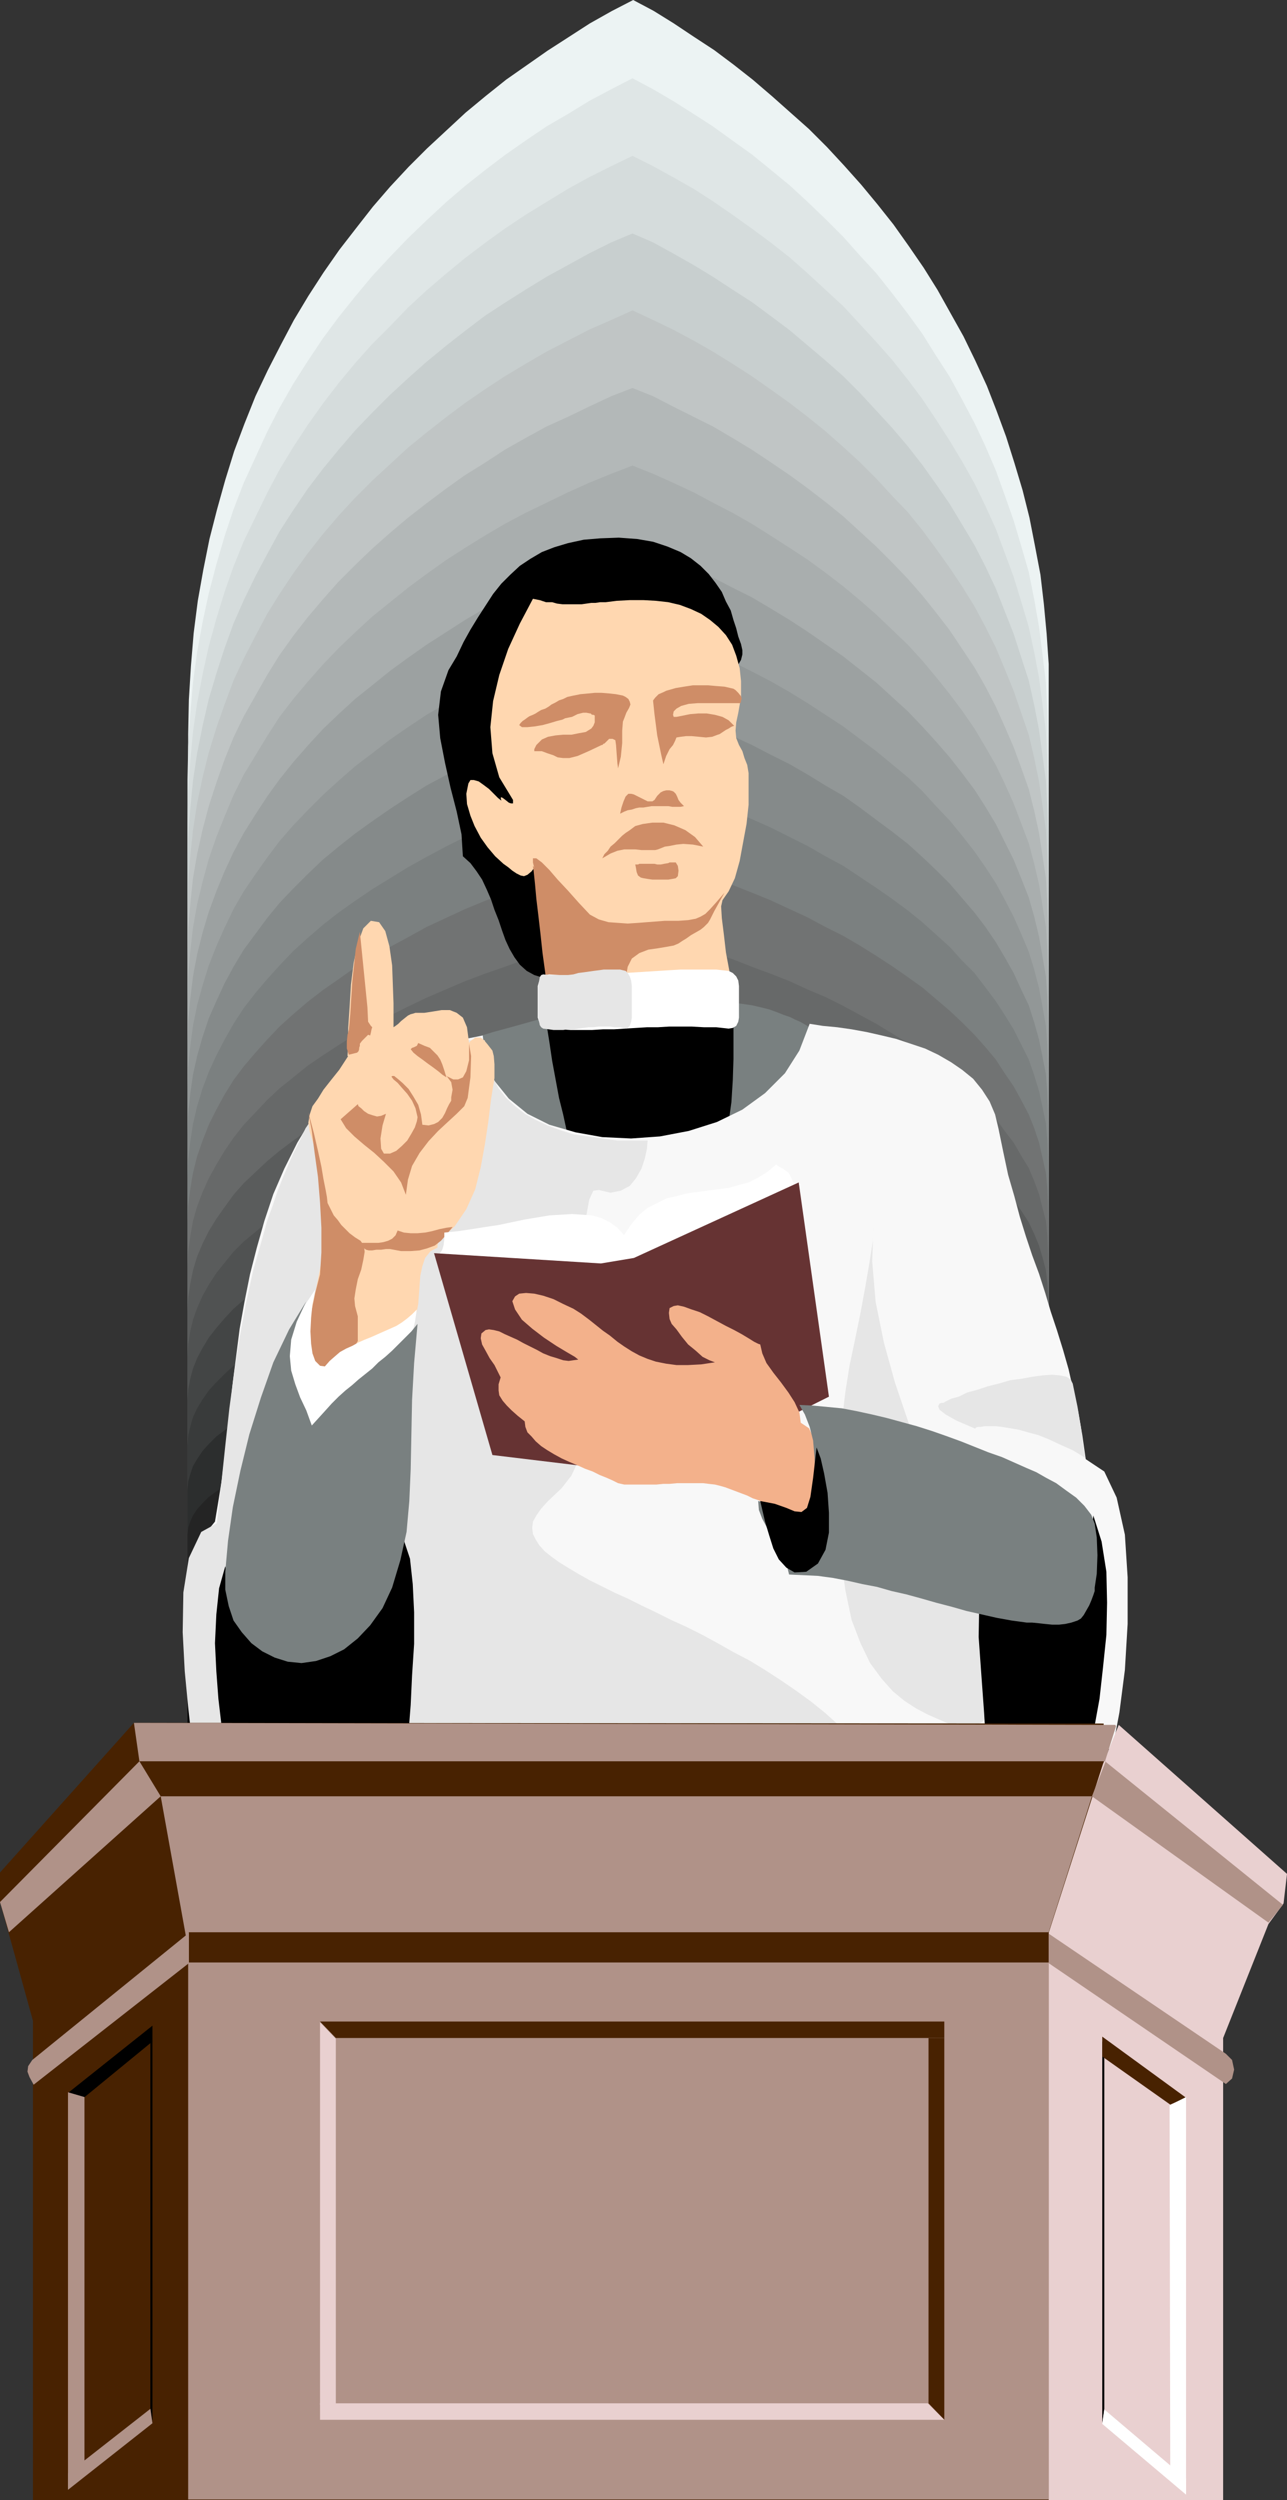
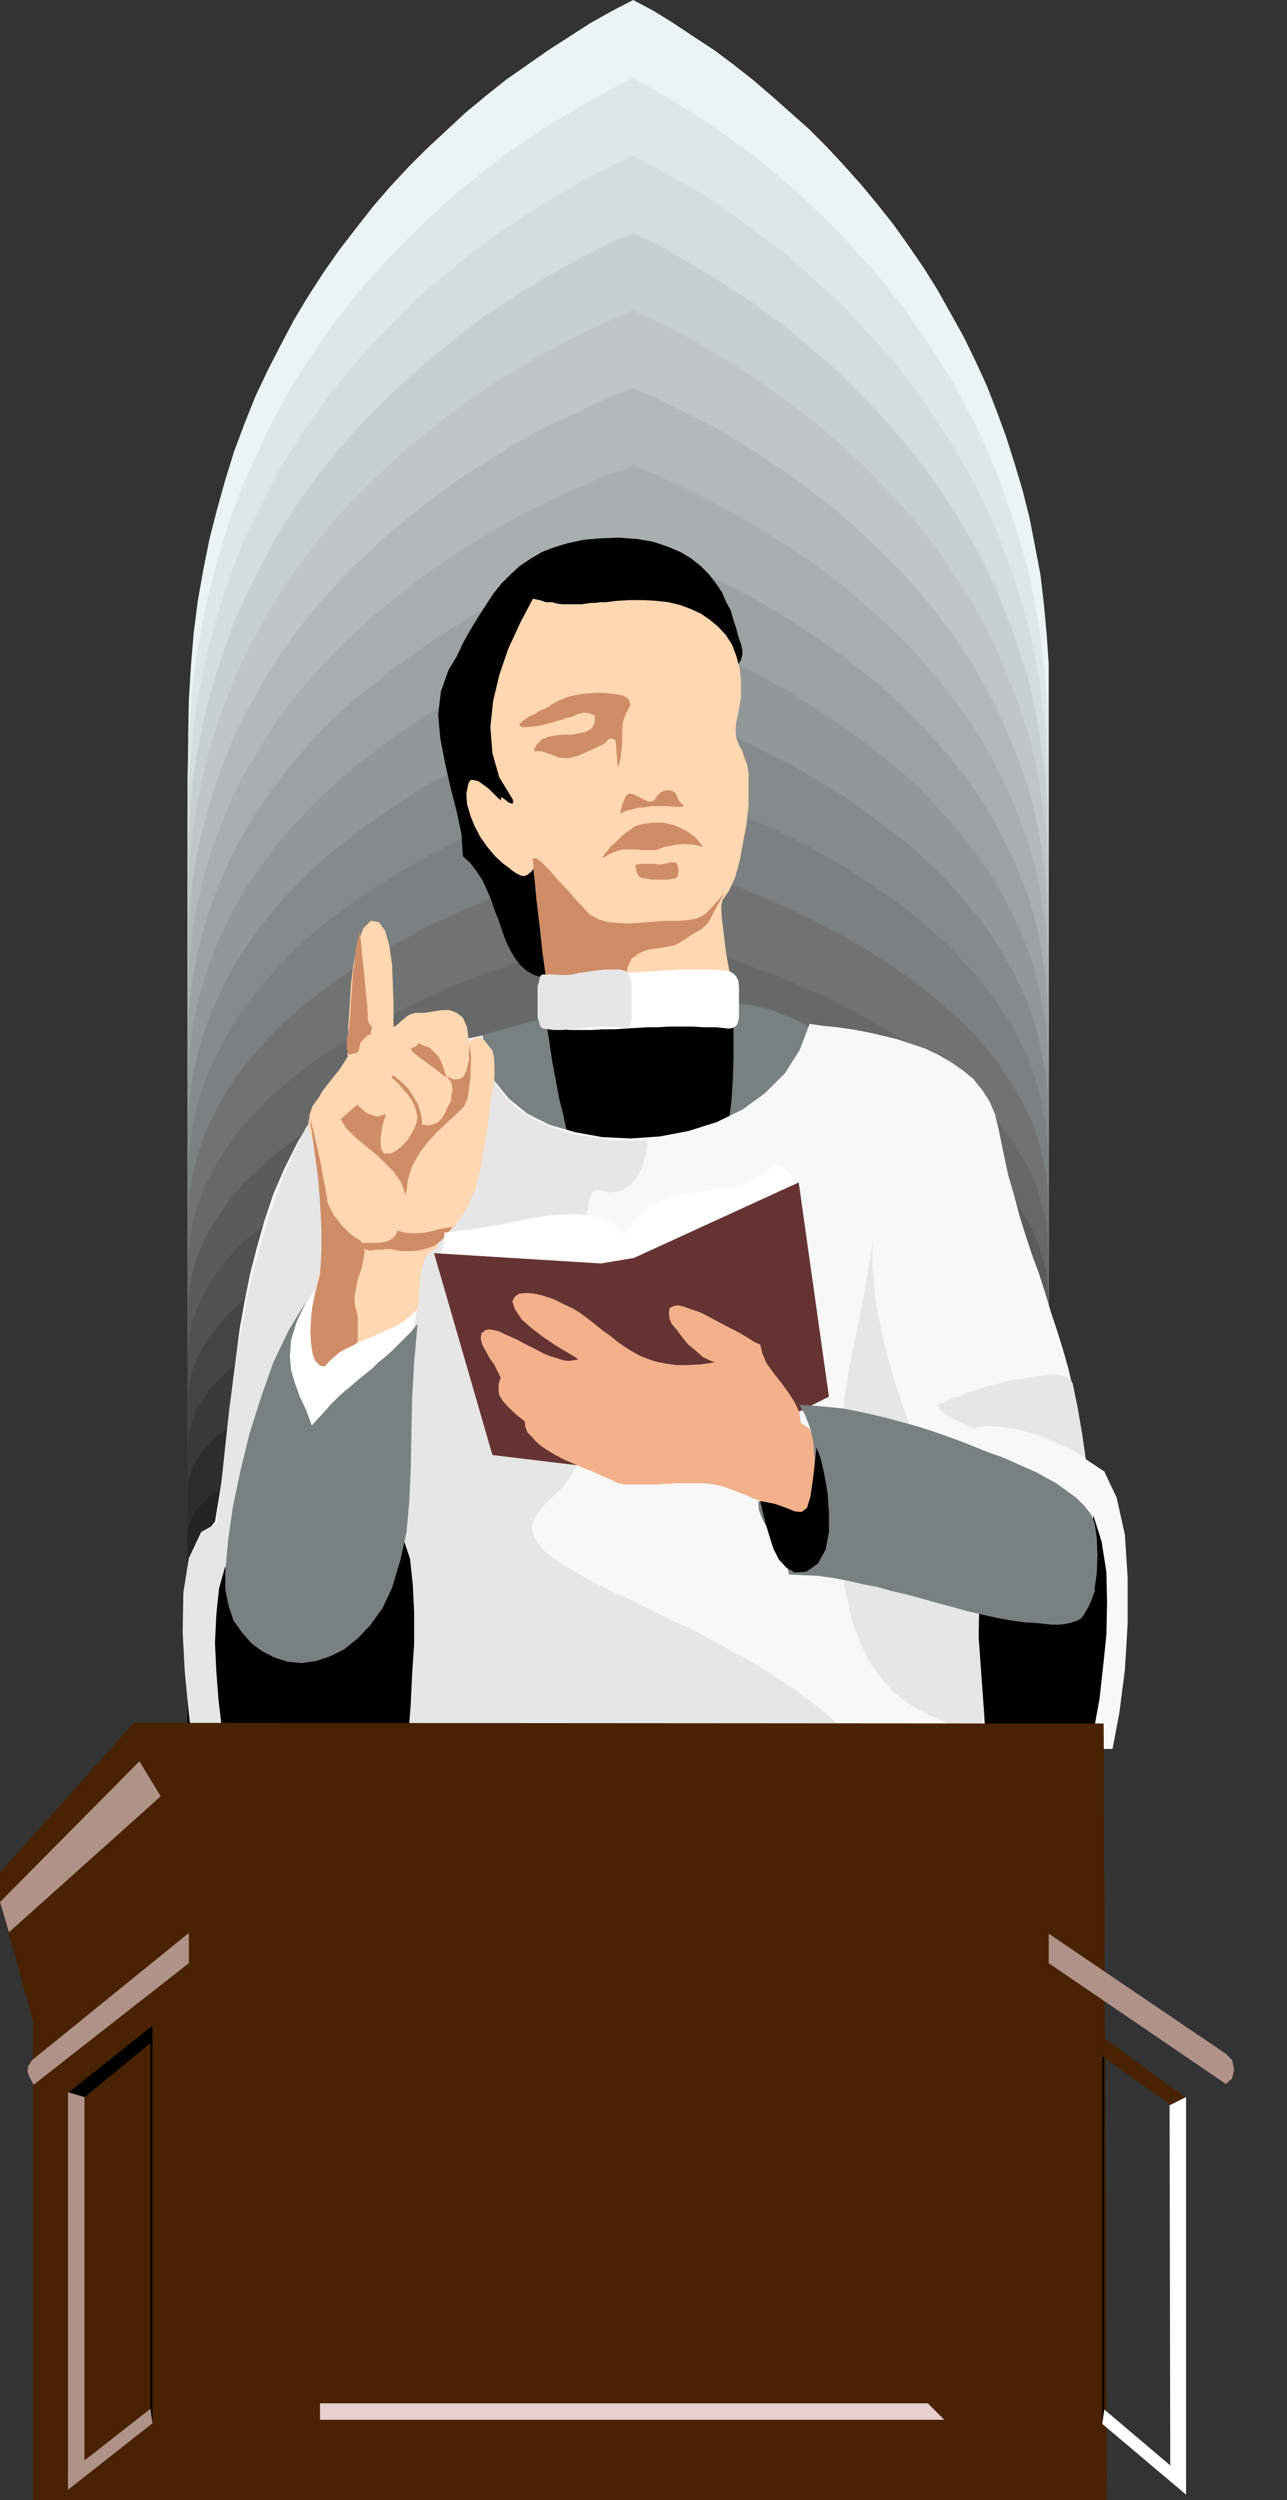
<svg xmlns="http://www.w3.org/2000/svg" xmlns:ns1="http://sodipodi.sourceforge.net/DTD/sodipodi-0.dtd" xmlns:ns2="http://www.inkscape.org/namespaces/inkscape" version="1.0" width="80.138mm" height="155.668mm" id="svg73" ns1:docname="Minister 04.wmf">
  <rect width="100%" height="100%" fill="#333333" stroke="none" />
  <ns1:namedview id="namedview73" pagecolor="#ffffff" bordercolor="#000000" borderopacity="0.25" ns2:showpageshadow="2" ns2:pageopacity="0.0" ns2:pagecheckerboard="0" ns2:deskcolor="#d1d1d1" ns2:document-units="mm" />
  <defs id="defs1">
    <pattern id="WMFhbasepattern" patternUnits="userSpaceOnUse" width="6" height="6" x="0" y="0" />
  </defs>
  <path style="fill:#ecf3f3;fill-opacity:1;fill-rule:evenodd;stroke:none" d="m 44.285,172.741 0.162,-8.08 0.485,-7.918 0.646,-7.756 0.97,-7.595 1.293,-7.272 1.455,-7.272 1.778,-6.948 1.939,-6.948 2.101,-6.787 2.424,-6.464 2.586,-6.464 2.909,-6.14 3.071,-5.979 3.071,-5.817 3.394,-5.656 3.556,-5.494 3.717,-5.333 3.879,-5.009 4.041,-5.171 4.041,-4.686 4.364,-4.686 4.364,-4.363 4.525,-4.201 4.526,-4.201 4.687,-3.878 4.849,-3.878 4.849,-3.393 4.849,-3.393 5.01,-3.232 L 138.836,5.494 144.008,2.585 149.018,0 l 4.849,2.585 4.687,2.909 4.849,3.232 4.687,3.07 4.525,3.393 4.526,3.555 4.525,3.878 4.364,3.878 4.364,3.878 4.202,4.201 4.041,4.363 4.041,4.525 3.879,4.686 3.717,4.686 3.556,5.009 3.556,5.171 3.232,5.171 3.071,5.494 3.071,5.494 2.748,5.656 2.748,5.979 2.263,5.817 2.263,6.14 1.939,6.14 1.94,6.464 1.616,6.464 1.293,6.625 1.293,6.787 0.808,6.948 0.646,6.948 0.485,7.11 v 7.11 242.225 H 44.285 V 340.311 289.248 238.024 172.741 Z" id="path1" />
  <path style="fill:#dfe6e6;fill-opacity:1;fill-rule:evenodd;stroke:none" d="m 44.124,183.406 0.162,-7.756 0.485,-7.595 0.646,-7.433 0.97,-7.11 1.293,-7.11 1.455,-6.787 1.778,-6.787 1.939,-6.625 2.101,-6.302 2.424,-6.302 2.748,-5.979 2.748,-5.979 2.909,-5.656 3.232,-5.656 3.394,-5.333 3.556,-5.333 3.717,-5.009 3.879,-4.848 4.041,-4.848 4.202,-4.525 4.202,-4.363 4.364,-4.201 4.525,-4.201 4.525,-3.878 4.687,-3.717 4.687,-3.555 4.849,-3.393 5.01,-3.393 5.01,-2.909 5.01,-3.07 5.172,-2.747 5.01,-2.585 4.849,2.585 4.687,2.747 4.849,3.07 4.525,2.909 4.687,3.393 4.525,3.232 4.364,3.555 4.525,3.717 4.202,3.878 4.202,4.04 4.202,4.201 3.879,4.363 3.879,4.201 3.717,4.686 3.717,4.848 3.394,4.686 3.232,5.171 3.232,5.009 2.909,5.333 2.909,5.494 2.586,5.494 2.424,5.656 2.101,5.817 2.101,5.979 1.778,5.979 1.778,6.14 1.293,6.464 1.131,6.464 0.808,6.464 0.808,6.625 0.323,6.787 0.162,6.948 0.162,43.306 v 33.611 53.163 l -0.162,101.156 h -5.98 -5.818 -5.01 -4.849 -4.364 l -4.202,-0.162 h -3.879 -3.717 -3.556 -3.717 -3.556 -3.394 -3.717 -3.717 -3.879 -4.041 -4.364 -4.687 -5.01 -5.495 -5.818 -6.465 -6.95 -7.596 -8.404 -8.889 -9.697 -10.506 L 83.883,405.594 H 71.6 58.347 44.124 V 343.22 294.419 245.619 183.406 Z" id="path2" />
  <path style="fill:#d5dcdc;fill-opacity:1;fill-rule:evenodd;stroke:none" d="m 44.124,193.748 0.162,-7.272 0.485,-7.272 0.646,-6.948 0.97,-6.787 1.293,-6.787 1.455,-6.625 1.778,-6.464 1.939,-6.302 2.101,-5.979 2.424,-5.979 2.748,-5.656 2.748,-5.656 2.909,-5.494 3.232,-5.332 3.394,-5.171 3.556,-5.009 3.717,-4.848 3.879,-4.686 4.041,-4.525 4.202,-4.201 4.202,-4.363 4.364,-4.04 4.525,-3.878 4.525,-3.717 4.687,-3.555 4.687,-3.393 4.849,-3.232 5.01,-3.07 5.01,-3.07 5.01,-2.747 5.172,-2.585 5.01,-2.424 4.849,2.424 4.687,2.585 4.849,2.747 4.525,2.909 4.687,3.232 4.525,3.232 4.364,3.232 4.525,3.555 4.202,3.717 4.202,3.878 4.202,3.878 3.879,4.201 3.879,4.201 3.717,4.201 3.717,4.686 3.394,4.525 3.232,4.848 3.232,5.009 2.909,4.848 2.909,5.171 2.586,5.332 2.424,5.333 2.101,5.656 2.101,5.656 1.778,5.817 1.778,5.979 1.293,5.979 1.131,5.979 0.808,6.302 0.808,6.302 0.323,6.625 0.162,6.464 0.162,41.206 v 32.157 50.578 l -0.162,96.47 h -5.98 -5.818 -5.01 -4.849 -4.364 l -4.202,-0.162 h -3.879 -3.717 -3.556 -3.717 -3.556 -3.394 -3.717 -3.717 -3.879 -4.041 -4.364 -4.687 -5.01 -5.495 -5.818 -6.465 -6.95 -7.596 -8.404 -8.889 -9.697 -10.506 L 83.883,405.594 H 71.6 58.347 44.124 v -59.466 -46.538 -46.377 -59.304 0 z" id="path3" />
  <path style="fill:#c8cfcf;fill-opacity:1;fill-rule:evenodd;stroke:none" d="m 44.124,204.251 0.162,-7.11 0.485,-6.787 0.646,-6.625 0.97,-6.464 1.293,-6.464 1.455,-6.302 1.778,-5.979 1.939,-5.979 2.101,-5.817 2.424,-5.494 2.748,-5.656 2.748,-5.171 2.909,-5.333 3.232,-5.009 3.394,-5.009 3.556,-4.686 3.717,-4.525 3.879,-4.525 4.041,-4.201 4.202,-4.201 4.202,-3.878 4.364,-3.878 4.525,-3.717 4.525,-3.555 4.687,-3.555 4.687,-3.07 4.849,-3.07 5.01,-3.07 5.01,-2.747 5.01,-2.747 5.172,-2.585 5.01,-2.101 4.849,2.101 4.687,2.585 4.849,2.747 4.525,2.747 4.687,3.07 4.525,2.909 4.364,3.232 4.525,3.393 4.202,3.555 4.202,3.555 4.202,3.717 3.879,3.878 3.879,4.201 3.717,4.04 3.717,4.363 3.394,4.363 3.232,4.525 3.232,4.686 2.909,4.848 2.909,4.848 2.586,5.009 2.424,5.171 2.101,5.332 2.101,5.333 1.778,5.494 1.778,5.494 1.293,5.817 1.131,5.817 0.808,5.979 0.808,5.979 0.323,6.14 0.162,6.302 0.162,39.105 v 30.541 48.154 l -0.162,91.622 h -5.98 -5.818 -5.01 -4.849 -4.364 l -4.202,-0.162 h -3.879 -3.717 -3.556 -3.717 -3.556 -3.394 -3.717 -3.717 -3.879 -4.041 -4.364 -4.687 -5.01 -5.495 -5.818 -6.465 -6.95 -7.596 -8.404 -8.889 -9.697 -10.506 L 83.883,405.594 H 71.6 58.347 44.124 v -56.557 -44.114 -44.276 -56.395 z" id="path4" />
  <path style="fill:#c0c5c5;fill-opacity:1;fill-rule:evenodd;stroke:none" d="m 44.124,214.593 0.162,-6.625 0.485,-6.464 0.646,-6.14 0.97,-6.302 1.293,-6.14 1.455,-5.817 1.778,-5.817 1.939,-5.494 2.101,-5.656 2.424,-5.171 2.748,-5.333 2.748,-5.171 2.909,-4.686 3.232,-4.848 3.394,-4.686 3.556,-4.525 3.717,-4.363 3.879,-4.201 4.041,-4.04 4.202,-3.878 4.202,-3.878 4.364,-3.555 4.525,-3.555 4.525,-3.393 4.687,-3.232 4.687,-3.07 4.849,-2.909 5.01,-2.909 5.01,-2.585 5.01,-2.585 5.172,-2.262 5.01,-2.262 4.849,2.262 4.687,2.262 4.849,2.585 4.525,2.585 4.687,2.909 4.525,2.909 4.364,3.07 4.525,3.232 4.202,3.232 4.202,3.393 4.202,3.717 3.879,3.555 3.879,3.878 3.717,4.04 3.717,3.878 3.394,4.201 3.232,4.363 3.232,4.525 2.909,4.363 2.909,4.686 2.586,4.848 2.424,4.848 2.101,5.009 2.101,5.171 1.778,5.171 1.778,5.171 1.293,5.494 1.131,5.494 0.808,5.656 0.808,5.817 0.323,5.656 0.162,5.979 0.162,37.166 v 28.925 45.407 l -0.162,87.098 h -5.98 -5.818 -5.01 -4.849 -4.364 l -4.202,-0.162 h -3.879 -3.717 -3.556 -3.717 -3.556 -3.394 -3.717 -3.717 -3.879 -4.041 -4.364 -4.687 -5.01 -5.495 -5.818 -6.465 -6.95 -7.596 -8.404 -8.889 -9.697 -10.506 L 83.883,405.594 H 71.6 58.347 44.124 v -53.487 -42.014 -41.691 -53.648 0 z" id="path5" />
  <path style="fill:#b3b8b8;fill-opacity:1;fill-rule:evenodd;stroke:none" d="m 44.124,225.096 0.162,-6.14 0.485,-6.14 0.646,-6.14 0.97,-5.656 1.293,-5.817 1.455,-5.494 1.778,-5.494 1.939,-5.494 2.101,-5.171 2.424,-5.009 2.748,-4.848 2.748,-4.848 2.909,-4.686 3.232,-4.525 3.394,-4.363 3.556,-4.201 3.717,-4.201 3.879,-3.878 4.041,-3.878 4.202,-3.717 4.202,-3.555 4.364,-3.393 4.525,-3.393 4.525,-3.232 4.687,-2.909 4.687,-3.07 4.849,-2.747 5.01,-2.747 5.01,-2.262 5.01,-2.424 5.172,-2.424 5.01,-1.939 4.849,1.939 4.687,2.424 4.849,2.424 4.525,2.262 4.687,2.747 4.525,2.747 4.364,2.909 4.525,3.07 4.202,3.07 4.202,3.232 4.202,3.393 3.879,3.555 3.879,3.555 3.717,3.717 3.717,3.878 3.394,3.878 3.232,4.04 3.232,4.201 2.909,4.363 2.909,4.363 2.586,4.525 2.424,4.686 2.101,4.686 2.101,4.848 1.778,4.848 1.778,5.009 1.293,5.171 1.131,5.171 0.808,5.333 0.808,5.333 0.323,5.656 0.162,5.494 0.162,35.227 v 27.309 42.983 l -0.162,82.25 h -5.98 -5.818 -5.01 -4.849 -4.364 l -4.202,-0.162 h -3.879 -3.717 -3.556 -3.717 -3.556 -3.394 -3.717 -3.717 -3.879 -4.041 -4.364 -4.687 -5.01 -5.495 -5.818 -6.465 -6.95 -7.596 -8.404 -8.889 -9.697 -10.506 L 83.883,405.594 H 71.6 58.347 44.124 v -50.578 -39.751 -39.428 -50.74 z" id="path6" />
  <path style="fill:#a9aeae;fill-opacity:1;fill-rule:evenodd;stroke:none" d="m 44.124,235.6 0.162,-5.817 0.485,-5.817 0.646,-5.656 0.97,-5.494 1.293,-5.333 1.455,-5.332 1.778,-5.171 1.939,-4.848 2.101,-5.009 2.424,-4.848 2.748,-4.525 2.748,-4.525 2.909,-4.525 3.232,-4.201 3.394,-4.04 3.556,-4.04 3.717,-3.878 3.879,-3.717 4.041,-3.717 4.202,-3.393 4.202,-3.393 4.364,-3.232 4.525,-3.232 4.525,-2.909 4.687,-2.909 4.687,-2.747 4.849,-2.585 5.01,-2.424 5.01,-2.424 5.01,-2.262 5.172,-2.101 5.01,-1.939 4.849,1.939 4.687,2.101 4.849,2.262 4.525,2.424 4.687,2.424 4.525,2.585 4.364,2.747 4.525,2.909 4.202,2.747 4.202,3.07 4.202,3.232 3.879,3.232 3.879,3.393 3.717,3.555 3.717,3.555 3.394,3.717 3.232,3.878 3.232,4.04 2.909,3.878 2.909,4.201 2.586,4.363 2.424,4.201 2.101,4.363 2.101,4.686 1.778,4.686 1.778,4.686 1.293,4.848 1.131,4.848 0.808,5.009 0.808,5.009 0.323,5.171 0.162,5.333 0.162,33.126 v 25.855 40.559 l -0.162,77.402 h -5.98 -5.818 -5.01 -4.849 -4.364 l -4.202,-0.162 h -3.879 -3.717 -3.556 -3.717 -3.556 -3.394 -3.717 -3.717 -3.879 -4.041 -4.364 -4.687 -5.01 -5.495 -5.818 -6.465 -6.95 -7.596 -8.404 -8.889 -9.697 -10.506 L 83.883,405.594 H 71.6 58.347 44.124 v -47.669 -37.328 -37.328 -47.669 z" id="path7" />
  <path style="fill:#9ca1a1;fill-opacity:1;fill-rule:evenodd;stroke:none" d="m 44.124,246.103 0.162,-5.656 0.485,-5.332 0.646,-5.333 0.97,-5.171 1.293,-5.171 1.455,-4.848 1.778,-4.848 1.939,-4.686 2.101,-4.525 2.424,-4.525 2.748,-4.363 2.748,-4.201 2.909,-4.04 3.232,-4.04 3.394,-3.878 3.556,-3.878 3.717,-3.555 3.879,-3.555 4.041,-3.232 4.202,-3.393 4.202,-3.07 4.364,-3.07 4.525,-2.909 4.525,-2.909 4.687,-2.747 4.687,-2.585 4.849,-2.262 5.01,-2.424 5.01,-2.262 5.01,-1.939 5.172,-2.101 5.01,-1.778 4.849,1.778 4.687,2.101 4.849,1.939 4.525,2.262 4.687,2.424 4.525,2.262 4.364,2.585 4.525,2.747 4.202,2.747 4.202,2.909 4.202,2.909 3.879,3.07 3.879,3.07 3.717,3.393 3.717,3.393 3.394,3.555 3.232,3.555 3.232,3.717 2.909,3.717 2.909,3.878 2.586,4.04 2.424,4.04 2.101,4.201 2.101,4.201 1.778,4.363 1.778,4.525 1.293,4.525 1.131,4.686 0.808,4.686 0.808,4.686 0.323,4.848 0.162,5.009 0.162,31.025 v 24.239 37.974 l -0.162,72.716 h -5.98 -5.818 -5.01 -4.849 -4.364 l -4.202,-0.162 h -3.879 -3.717 -3.556 -3.717 -3.556 -3.394 -3.717 -3.717 -3.879 -4.041 -4.364 -4.687 -5.01 -5.495 -5.818 -6.465 -6.95 -7.596 -8.404 -8.889 -9.697 -10.506 L 83.883,405.594 H 71.6 58.347 44.124 v -44.599 -35.227 -34.904 -44.761 z" id="path8" />
  <path style="fill:#929797;fill-opacity:1;fill-rule:evenodd;stroke:none" d="m 44.124,256.445 0.162,-5.171 0.485,-5.009 0.646,-4.848 0.97,-4.848 1.293,-4.686 1.455,-4.686 1.778,-4.525 1.939,-4.363 2.101,-4.363 2.424,-4.201 2.748,-4.04 2.748,-3.878 2.909,-3.878 3.232,-3.717 3.394,-3.555 3.556,-3.555 3.717,-3.393 3.879,-3.393 4.041,-3.07 4.202,-3.232 4.202,-2.909 4.364,-2.909 4.525,-2.585 4.525,-2.585 4.687,-2.585 4.687,-2.424 4.849,-2.262 5.01,-2.262 5.01,-1.939 5.01,-1.939 5.172,-1.939 5.01,-1.778 4.849,1.778 4.687,1.939 4.849,1.939 4.525,1.939 4.687,2.262 4.525,2.262 4.364,2.262 4.525,2.585 4.202,2.585 4.202,2.747 4.202,2.747 3.879,2.909 3.879,2.909 3.717,3.07 3.717,3.07 3.394,3.232 3.232,3.555 3.232,3.393 2.909,3.555 2.909,3.717 2.586,3.717 2.424,3.717 2.101,3.878 2.101,4.04 1.778,4.04 1.778,4.201 1.293,4.201 1.131,4.363 0.808,4.363 0.808,4.525 0.323,4.525 0.162,4.525 0.162,29.086 v 22.461 35.712 l -0.162,67.868 h -5.98 -5.818 -5.01 -4.849 -4.364 l -4.202,-0.162 h -3.879 -3.717 -3.556 -3.717 -3.556 -3.394 -3.717 -3.717 -3.879 -4.041 -4.364 -4.687 -5.01 -5.495 -5.818 -6.465 -6.95 -7.596 -8.404 -8.889 -9.697 -10.506 L 83.883,405.594 H 71.6 58.347 44.124 v -41.852 -32.641 -32.803 -41.852 z" id="path9" />
  <path style="fill:#858a8a;fill-opacity:1;fill-rule:evenodd;stroke:none" d="m 44.124,266.949 0.162,-4.686 0.485,-4.848 0.646,-4.525 0.97,-4.363 1.293,-4.525 1.455,-4.363 1.778,-4.04 1.939,-4.201 2.101,-3.878 2.424,-4.04 2.748,-3.717 2.748,-3.717 2.909,-3.555 3.232,-3.393 3.394,-3.393 3.556,-3.393 3.717,-3.07 3.879,-3.07 4.041,-2.909 4.202,-2.909 4.202,-2.747 4.364,-2.747 4.525,-2.424 4.525,-2.424 4.687,-2.262 4.687,-2.424 4.849,-2.101 5.01,-1.939 5.01,-1.939 5.01,-1.778 5.172,-1.778 5.01,-1.616 4.849,1.616 4.687,1.778 4.849,1.778 4.525,1.939 4.687,1.939 4.525,2.101 4.364,2.262 4.525,2.262 4.202,2.424 4.202,2.585 4.202,2.424 3.879,2.747 3.879,2.909 3.717,2.747 3.717,2.909 3.394,3.07 3.232,3.07 3.232,3.232 2.909,3.393 2.909,3.393 2.586,3.393 2.424,3.555 2.101,3.555 2.101,3.717 1.778,3.878 1.778,3.717 1.293,4.04 1.131,4.04 0.808,4.04 0.808,4.04 0.323,4.363 0.162,4.201 0.162,26.986 v 21.007 33.126 l -0.162,63.182 h -5.98 -5.818 -5.01 -4.849 -4.364 l -4.202,-0.162 h -3.879 -3.717 -3.556 -3.717 -3.556 -3.394 -3.717 -3.717 -3.879 -4.041 -4.364 -4.687 -5.01 -5.495 -5.818 -6.465 -6.95 -7.596 -8.404 -8.889 -9.697 -10.506 L 83.883,405.594 H 71.6 58.347 44.124 v -38.943 -30.379 -30.379 -38.943 z" id="path10" />
  <path style="fill:#7b8080;fill-opacity:1;fill-rule:evenodd;stroke:none" d="m 44.124,277.452 0.162,-4.363 0.485,-4.363 0.646,-4.201 0.97,-4.201 1.293,-4.201 1.455,-3.878 1.778,-3.878 1.939,-3.717 2.101,-3.717 2.424,-3.717 2.748,-3.555 2.748,-3.232 2.909,-3.232 3.232,-3.393 3.394,-3.07 3.556,-3.07 3.717,-2.909 3.879,-2.747 4.041,-2.747 4.202,-2.585 4.202,-2.585 4.364,-2.424 4.525,-2.424 4.525,-2.262 4.687,-2.262 4.687,-1.939 4.849,-1.939 5.01,-1.939 5.01,-1.616 5.01,-1.778 5.172,-1.616 5.01,-1.454 4.849,1.454 4.687,1.616 4.849,1.778 4.525,1.616 4.687,1.939 4.525,1.939 4.364,1.939 4.525,2.262 4.202,2.101 4.202,2.424 4.202,2.262 3.879,2.585 3.879,2.585 3.717,2.585 3.717,2.747 3.394,2.747 3.232,2.909 3.232,2.909 2.909,3.232 2.909,2.909 2.586,3.393 2.424,3.232 2.101,3.232 2.101,3.393 1.778,3.555 1.778,3.555 1.293,3.717 1.131,3.717 0.808,3.717 0.808,3.878 0.323,3.878 0.162,3.878 0.162,25.047 v 19.391 30.702 l -0.162,58.334 h -5.98 -5.818 -5.01 -4.849 -4.364 l -4.202,-0.162 h -3.879 -3.717 -3.556 -3.717 -3.556 -3.394 -3.717 -3.717 -3.879 -4.041 -4.364 -4.687 -5.01 -5.495 -5.818 -6.465 -6.95 -7.596 -8.404 -8.889 -9.697 -10.506 L 83.883,405.594 H 71.6 58.347 44.124 v -35.873 -28.278 -28.117 -35.873 z" id="path11" />
  <path style="fill:#717373;fill-opacity:1;fill-rule:evenodd;stroke:none" d="m 44.124,287.794 0.162,-4.04 0.485,-3.878 0.646,-3.878 0.97,-3.878 1.293,-3.717 1.455,-3.717 1.778,-3.555 1.939,-3.555 2.101,-3.393 2.424,-3.232 2.748,-3.232 2.748,-3.07 2.909,-3.07 3.232,-2.909 3.394,-2.909 3.556,-2.747 3.717,-2.585 3.879,-2.747 4.041,-2.585 4.202,-2.262 4.202,-2.262 4.364,-2.424 4.525,-2.101 4.525,-2.101 4.687,-1.939 4.687,-1.939 4.849,-1.778 5.01,-1.616 5.01,-1.778 5.01,-1.454 5.172,-1.454 5.01,-1.454 4.849,1.454 4.687,1.454 4.849,1.454 4.525,1.778 4.687,1.616 4.525,1.778 4.364,1.778 4.525,2.101 4.202,1.939 4.202,2.262 4.202,2.101 3.879,2.262 3.879,2.424 3.717,2.424 3.717,2.585 3.394,2.424 3.232,2.747 3.232,2.747 2.909,2.747 2.909,2.909 2.586,2.909 2.424,2.909 2.101,3.232 2.101,3.07 1.778,3.232 1.778,3.393 1.293,3.232 1.131,3.393 0.808,3.555 0.808,3.555 0.323,3.555 0.162,3.555 0.162,22.946 v 17.937 27.955 l -0.162,53.648 h -5.98 -5.818 -5.01 -4.849 -4.364 l -4.202,-0.162 h -3.879 -3.717 -3.556 -3.717 -3.556 -3.394 -3.717 -3.717 -3.879 -4.041 -4.364 -4.687 -5.01 -5.495 -5.818 -6.465 -6.95 -7.596 -8.404 -8.889 -9.697 -10.506 L 83.883,405.594 H 71.6 58.347 44.124 v -32.965 -25.855 -25.855 -32.965 0 z" id="path12" />
  <path style="fill:#676969;fill-opacity:1;fill-rule:evenodd;stroke:none" d="m 44.124,298.297 0.162,-3.717 0.485,-3.555 0.646,-3.717 0.97,-3.393 1.293,-3.393 1.455,-3.232 1.778,-3.232 1.939,-3.232 2.101,-3.07 2.424,-3.07 2.748,-2.909 2.748,-2.909 2.909,-2.747 3.232,-2.585 3.394,-2.747 3.556,-2.424 3.717,-2.424 3.879,-2.424 4.041,-2.262 4.202,-2.262 4.202,-2.101 4.364,-2.101 4.525,-1.939 4.525,-1.939 4.687,-1.778 4.687,-1.616 4.849,-1.778 5.01,-1.616 5.01,-1.293 5.01,-1.454 5.172,-1.454 5.01,-1.131 4.849,1.131 4.687,1.454 4.849,1.454 4.525,1.293 4.687,1.616 4.525,1.778 4.364,1.616 4.525,1.778 4.202,1.939 4.202,1.778 4.202,2.101 3.879,2.101 3.879,2.101 3.717,2.262 3.717,2.262 3.394,2.424 3.232,2.424 3.232,2.262 2.909,2.747 2.909,2.585 2.586,2.585 2.424,2.747 2.101,2.909 2.101,2.747 1.778,3.07 1.778,2.909 1.293,3.07 1.131,3.07 0.808,3.232 0.808,3.07 0.323,3.393 0.162,3.393 0.162,20.845 v 16.159 25.531 l -0.162,48.962 h -5.98 -5.818 -5.01 -4.849 -4.364 l -4.202,-0.162 h -3.879 -3.717 -3.556 -3.717 -3.556 -3.394 -3.717 -3.717 -3.879 -4.041 -4.364 -4.687 -5.01 -5.495 -5.818 -6.465 -6.95 -7.596 -8.404 -8.889 -9.697 -10.506 L 83.883,405.594 H 71.6 58.347 44.124 v -29.894 -23.754 -23.431 -30.218 z" id="path13" />
  <path style="fill:#5a5c5c;fill-opacity:1;fill-rule:evenodd;stroke:none" d="m 44.124,308.801 0.162,-3.393 0.485,-3.232 0.646,-3.232 0.97,-3.232 1.293,-3.07 1.455,-2.909 1.778,-2.909 1.939,-2.747 2.101,-2.909 2.424,-2.747 2.748,-2.585 2.748,-2.585 2.909,-2.424 3.232,-2.424 3.394,-2.424 3.556,-2.424 3.717,-2.101 3.879,-2.101 4.041,-2.101 4.202,-1.939 4.202,-1.939 4.364,-1.778 4.525,-1.778 4.525,-1.778 4.687,-1.616 4.687,-1.616 4.849,-1.454 5.01,-1.454 5.01,-1.293 5.01,-1.293 5.172,-1.293 5.01,-0.97 4.849,0.97 4.687,1.293 4.849,1.293 4.525,1.293 4.687,1.454 4.525,1.454 4.364,1.616 4.525,1.454 4.202,1.778 4.202,1.778 4.202,1.778 3.879,1.778 3.879,2.101 3.717,1.939 3.717,2.101 3.394,2.101 3.232,2.101 3.232,2.262 2.909,2.262 2.909,2.424 2.586,2.424 2.424,2.424 2.101,2.585 2.101,2.585 1.778,2.585 1.778,2.747 1.293,2.747 1.131,2.747 0.808,2.747 0.808,3.07 0.323,2.909 0.162,3.07 0.162,18.745 v 14.705 22.946 l -0.162,44.276 h -5.98 -5.818 -5.01 -4.849 -4.364 l -4.202,-0.162 h -3.879 -3.717 -3.556 -3.717 -3.556 -3.394 -3.717 -3.717 -3.879 -4.041 -4.364 -4.687 -5.01 -5.495 -5.818 -6.465 -6.95 -7.596 -8.404 -8.889 -9.697 -10.506 L 83.883,405.594 H 71.6 58.347 44.124 v -27.147 -21.33 -21.168 -27.147 z" id="path14" />
  <path style="fill:#505252;fill-opacity:1;fill-rule:evenodd;stroke:none" d="m 44.124,319.304 0.162,-2.909 0.485,-3.07 0.646,-2.747 0.97,-2.747 1.293,-2.909 1.455,-2.585 1.778,-2.747 1.939,-2.424 2.101,-2.585 2.424,-2.424 2.748,-2.262 2.748,-2.262 2.909,-2.262 3.232,-2.262 3.394,-1.939 3.556,-2.101 3.717,-2.101 3.879,-1.778 4.041,-1.939 4.202,-1.778 4.202,-1.778 4.364,-1.454 4.525,-1.778 4.525,-1.293 4.687,-1.616 4.687,-1.293 4.849,-1.454 5.01,-1.131 5.01,-1.293 5.01,-1.131 5.172,-1.131 5.01,-0.97 4.849,0.97 4.687,1.131 4.849,1.131 4.525,1.131 4.687,1.293 4.525,1.454 4.364,1.293 4.525,1.293 4.202,1.616 4.202,1.616 4.202,1.616 3.879,1.616 3.879,1.778 3.717,1.778 3.717,1.778 3.394,1.939 3.232,1.939 3.232,2.101 2.909,1.939 2.909,2.101 2.586,2.101 2.424,2.262 2.101,2.262 2.101,2.262 1.778,2.424 1.778,2.424 1.293,2.424 1.131,2.585 0.808,2.424 0.808,2.585 0.323,2.585 0.162,2.747 0.162,16.805 v 13.089 20.522 l -0.162,39.428 h -5.98 -5.818 -5.01 -4.849 -4.364 l -4.202,-0.162 h -3.879 -3.717 -3.556 -3.717 -3.556 -3.394 -3.717 -3.717 -3.879 -4.041 -4.364 -4.687 -5.01 -5.495 -5.818 -6.465 -6.95 -7.596 -8.404 -8.889 -9.697 -10.506 L 83.883,405.594 H 71.6 58.347 44.124 v -24.239 -18.906 -18.906 -24.239 z" id="path15" />
  <path style="fill:#434545;fill-opacity:1;fill-rule:evenodd;stroke:none" d="m 44.124,329.646 0.162,-2.585 0.485,-2.585 0.646,-2.424 0.97,-2.424 1.293,-2.424 1.455,-2.424 1.778,-2.262 1.939,-2.262 2.101,-2.262 2.424,-2.101 2.748,-1.939 2.748,-2.101 2.909,-1.939 3.232,-1.939 3.394,-1.778 3.556,-1.778 3.717,-1.778 3.879,-1.616 4.041,-1.778 4.202,-1.454 4.202,-1.454 4.364,-1.454 4.525,-1.454 4.525,-1.454 4.687,-1.293 4.687,-1.131 4.849,-1.131 5.01,-1.131 5.01,-1.131 5.01,-0.97 5.172,-0.97 5.01,-0.808 4.849,0.808 4.687,0.97 4.849,0.97 4.525,1.131 4.687,1.131 4.525,1.131 4.364,1.131 4.525,1.293 4.202,1.454 4.202,1.293 4.202,1.454 3.879,1.454 3.879,1.454 3.717,1.616 3.717,1.616 3.394,1.778 3.232,1.616 3.232,1.778 2.909,1.778 2.909,1.778 2.586,1.939 2.424,1.939 2.101,1.939 2.101,2.101 1.778,2.101 1.778,2.101 1.293,2.101 1.131,2.262 0.808,2.101 0.808,2.424 0.323,2.262 0.162,2.262 0.162,14.705 v 11.635 18.098 l -0.162,34.58 h -5.98 -5.818 -5.01 -4.849 -4.364 l -4.202,-0.162 h -3.879 -3.717 -3.556 -3.717 -3.556 -3.394 -3.717 -3.717 -3.879 -4.041 -4.364 -4.687 -5.01 -5.495 -5.818 -6.465 -6.95 -7.596 -8.404 -8.889 -9.697 -10.506 L 83.883,405.594 H 71.6 58.347 44.124 v -21.168 -16.805 -16.644 -21.33 z" id="path16" />
  <path style="fill:#393b3b;fill-opacity:1;fill-rule:evenodd;stroke:none" d="m 44.124,340.149 0.162,-2.262 0.485,-2.101 0.646,-2.262 0.97,-2.101 1.293,-2.101 1.455,-2.101 1.778,-1.939 1.939,-1.939 2.101,-1.939 2.424,-1.778 2.748,-1.778 2.748,-1.616 2.909,-1.778 3.232,-1.616 3.394,-1.616 3.556,-1.616 3.717,-1.454 3.879,-1.293 4.041,-1.454 4.202,-1.454 4.202,-1.293 4.364,-1.131 4.525,-1.293 4.525,-0.97 4.687,-1.131 4.687,-1.131 4.849,-0.97 5.01,-0.97 5.01,-0.97 5.01,-0.808 5.172,-0.808 5.01,-0.808 4.849,0.808 4.687,0.808 4.849,0.808 4.525,0.97 4.687,0.808 4.525,1.131 4.364,0.97 4.525,1.131 4.202,1.131 4.202,1.131 4.202,1.293 3.879,1.293 3.879,1.293 3.717,1.293 3.717,1.454 3.394,1.293 3.232,1.616 3.232,1.454 2.909,1.616 2.909,1.454 2.586,1.778 2.424,1.616 2.101,1.778 2.101,1.616 1.778,1.778 1.778,1.778 1.293,1.939 1.131,1.939 0.808,1.778 0.808,2.101 0.323,1.939 0.162,2.101 0.162,12.604 v 9.857 15.674 l -0.162,29.894 h -5.98 -5.818 -5.01 -4.849 -4.364 l -4.202,-0.162 h -3.879 -3.717 -3.556 -3.717 -3.556 -3.394 -3.717 -3.717 -3.879 -4.041 -4.364 -4.687 -5.01 -5.495 -5.818 -6.465 -6.95 -7.596 -8.404 -8.889 -9.697 -10.506 L 83.883,405.594 H 71.6 58.347 44.124 v -18.26 -14.543 -14.22 -18.421 z" id="path17" />
  <path style="fill:#2c2e2e;fill-opacity:1;fill-rule:evenodd;stroke:none" d="m 44.124,350.653 0.162,-1.939 0.485,-1.778 0.646,-1.939 0.97,-1.616 1.293,-1.939 1.455,-1.616 1.778,-1.778 1.939,-1.454 2.101,-1.616 2.424,-1.454 2.748,-1.616 2.748,-1.454 2.909,-1.454 3.232,-1.293 3.394,-1.454 3.556,-1.293 3.717,-1.131 3.879,-1.293 4.041,-1.131 4.202,-1.131 4.202,-1.131 4.364,-0.97 4.525,-0.97 4.525,-0.97 4.687,-0.97 4.687,-0.97 4.849,-0.808 5.01,-0.808 5.01,-0.646 5.01,-0.808 5.172,-0.646 5.01,-0.646 4.849,0.646 4.687,0.646 4.849,0.808 4.525,0.646 4.687,0.808 4.525,0.808 4.364,0.97 4.525,0.808 4.202,0.97 4.202,0.97 4.202,1.131 3.879,0.97 3.879,1.131 3.717,1.131 3.717,1.131 3.394,1.293 3.232,1.131 3.232,1.293 2.909,1.293 2.909,1.454 2.586,1.293 2.424,1.454 2.101,1.293 2.101,1.616 1.778,1.454 1.778,1.454 1.293,1.616 1.131,1.616 0.808,1.616 0.808,1.616 0.323,1.778 0.162,1.616 0.162,10.503 v 8.403 13.089 l -0.162,25.208 h -5.98 -5.818 -5.01 -4.849 -4.364 l -4.202,-0.162 h -3.879 -3.717 -3.556 -3.717 -3.556 -3.394 -3.717 -3.717 -3.879 -4.041 -4.364 -4.687 -5.01 -5.495 -5.818 -6.465 -6.95 -7.596 -8.404 -8.889 -9.697 -10.506 L 83.883,405.594 H 71.6 58.347 44.124 v -15.351 -12.119 -12.119 -15.351 z" id="path18" />
  <path style="fill:#242424;fill-opacity:1;fill-rule:evenodd;stroke:none" d="m 44.124,361.156 0.162,-1.616 0.485,-1.454 0.646,-1.454 0.97,-1.454 1.293,-1.454 1.455,-1.454 1.778,-1.293 1.939,-1.293 2.101,-1.293 2.424,-1.131 2.748,-1.293 2.748,-1.131 2.909,-1.293 3.232,-1.131 3.394,-1.131 3.556,-0.97 3.717,-0.97 3.879,-0.97 4.041,-0.97 4.202,-0.97 4.202,-0.808 4.364,-0.808 4.525,-0.97 4.525,-0.646 4.687,-0.646 4.687,-0.808 4.849,-0.646 5.01,-0.646 5.01,-0.646 5.01,-0.646 5.172,-0.485 5.01,-0.485 4.849,0.485 4.687,0.485 4.849,0.646 4.525,0.646 4.687,0.646 4.525,0.646 4.364,0.646 4.525,0.808 4.202,0.646 4.202,0.97 4.202,0.646 3.879,0.97 3.879,0.808 3.717,0.808 3.717,0.97 3.394,0.97 3.232,1.131 3.232,0.97 2.909,1.131 2.909,0.97 2.586,1.131 2.424,1.293 2.101,0.97 2.101,1.293 1.778,1.131 1.778,1.293 1.293,1.293 1.131,1.131 0.808,1.454 0.808,1.293 0.323,1.454 0.162,1.293 0.162,8.726 v 6.625 10.665 l -0.162,20.36 h -5.98 -5.818 -5.01 -4.849 -4.364 l -4.202,-0.162 h -3.879 -3.717 -3.556 -3.717 -3.556 -3.394 -3.717 -3.717 -3.879 -4.041 -4.364 -4.687 -5.01 -5.495 -5.818 -6.465 -6.95 -7.596 -8.404 -8.889 -9.697 -10.506 L 83.883,405.594 H 71.6 58.347 44.124 v -12.604 -9.695 -9.695 -12.443 z" id="path19" />
  <path style="fill:#171717;fill-opacity:1;fill-rule:evenodd;stroke:none" d="m 44.124,371.498 0.162,-1.131 0.485,-1.131 0.646,-1.293 0.97,-0.97 1.293,-1.131 1.455,-0.97 1.778,-1.131 1.939,-0.97 2.101,-0.97 2.424,-0.808 2.748,-1.131 2.748,-0.808 2.909,-0.97 3.232,-0.808 3.394,-0.646 3.556,-0.97 3.717,-0.808 3.879,-0.646 4.041,-0.808 4.202,-0.646 4.202,-0.646 4.364,-0.646 4.525,-0.646 4.525,-0.646 4.687,-0.646 4.687,-0.485 4.849,-0.485 5.01,-0.485 5.01,-0.485 5.01,-0.323 5.172,-0.485 5.01,-0.485 4.849,0.485 4.687,0.485 4.849,0.323 4.525,0.485 4.687,0.485 4.525,0.485 4.364,0.485 4.525,0.646 4.202,0.646 4.202,0.646 4.202,0.485 3.879,0.808 3.879,0.485 3.717,0.808 3.717,0.646 3.394,0.808 3.232,0.808 3.232,0.808 2.909,0.808 2.909,0.808 2.586,0.808 2.424,0.97 2.101,0.808 2.101,0.97 1.778,0.97 1.778,0.97 1.293,0.97 1.131,0.808 0.808,0.97 0.808,1.131 0.323,0.97 0.162,1.131 0.162,6.625 v 5.009 8.241 l -0.162,15.513 h -5.98 -5.818 -5.01 -4.849 -4.364 l -4.202,-0.162 h -3.879 -3.717 -3.556 -3.717 -3.556 -3.394 -3.717 -3.717 -3.879 -4.041 -4.364 -4.687 -5.01 -5.495 -5.818 -6.465 -6.95 -7.596 -8.404 -8.889 -9.697 -10.506 L 83.883,405.594 H 71.6 58.347 44.124 v -9.534 -7.595 -7.433 -9.534 z" id="path20" />
  <path style="fill:#0d0d0d;fill-opacity:1;fill-rule:evenodd;stroke:none" d="m 44.124,382.001 0.162,-0.808 0.485,-0.808 0.646,-0.808 0.97,-0.646 1.293,-0.808 1.455,-0.808 1.778,-0.646 1.939,-0.646 2.101,-0.808 2.424,-0.646 2.748,-0.646 2.748,-0.646 2.909,-0.485 3.232,-0.646 3.394,-0.646 3.556,-0.485 3.717,-0.646 3.879,-0.485 4.041,-0.485 4.202,-0.485 4.202,-0.323 4.364,-0.646 4.525,-0.323 4.525,-0.485 4.687,-0.323 4.687,-0.323 4.849,-0.485 5.01,-0.323 5.01,-0.323 5.01,-0.162 5.172,-0.485 5.01,-0.162 4.849,0.162 4.687,0.485 4.849,0.162 4.525,0.323 4.687,0.323 4.525,0.485 4.364,0.323 4.525,0.323 4.202,0.485 4.202,0.323 4.202,0.646 3.879,0.323 3.879,0.485 3.717,0.485 3.717,0.485 3.394,0.485 3.232,0.485 3.232,0.646 2.909,0.485 2.909,0.646 2.586,0.646 2.424,0.485 2.101,0.646 2.101,0.646 1.778,0.646 1.778,0.646 1.293,0.646 1.131,0.646 0.808,0.808 0.808,0.646 0.323,0.646 0.162,0.808 0.162,4.525 v 3.555 5.656 l -0.162,10.827 h -5.98 -5.818 -5.01 -4.849 -4.364 l -4.202,-0.162 h -3.879 -3.717 -3.556 -3.717 -3.556 -3.394 -3.717 -3.717 -3.879 -4.041 -4.364 -4.687 -5.01 -5.495 -5.818 -6.465 -6.95 -7.596 -8.404 -8.889 -9.697 -10.506 L 83.883,405.594 H 71.6 58.347 44.124 v -6.625 -5.171 -5.171 -6.625 z" id="path21" />
  <path style="fill:#000000;fill-opacity:1;fill-rule:evenodd;stroke:none" d="m 44.285,392.343 0.162,-0.485 0.485,-0.485 0.646,-0.323 0.97,-0.485 1.293,-0.323 1.455,-0.485 1.778,-0.323 1.939,-0.485 2.101,-0.323 2.424,-0.323 2.586,-0.323 2.909,-0.485 3.071,-0.323 3.071,-0.323 3.394,-0.323 3.556,-0.323 3.717,-0.162 3.879,-0.485 4.041,-0.162 4.041,-0.323 4.364,-0.323 4.364,-0.162 4.525,-0.323 4.526,-0.162 4.687,-0.162 4.849,-0.323 4.849,-0.162 4.849,-0.162 5.01,-0.162 5.01,-0.162 5.172,-0.323 h 5.01 4.849 l 4.687,0.323 4.849,0.162 4.687,0.162 4.525,0.162 4.526,0.162 4.525,0.162 4.364,0.323 4.364,0.162 4.202,0.323 4.041,0.162 4.041,0.323 3.879,0.162 3.717,0.323 3.556,0.323 3.556,0.323 3.232,0.323 3.071,0.162 3.071,0.323 2.748,0.485 2.748,0.162 2.263,0.323 2.263,0.323 1.939,0.485 1.94,0.323 1.616,0.323 1.293,0.323 1.293,0.485 0.808,0.323 0.646,0.323 0.485,0.485 v 0.323 13.735 H 44.285 v -3.717 -2.909 -2.747 -3.717 z" id="path22" />
  <path style="fill:#000000;fill-opacity:1;fill-rule:evenodd;stroke:none" d="m 130.431,230.429 -2.586,-0.323 -2.101,-0.646 -1.778,-0.97 -1.616,-1.454 -1.293,-1.778 -1.131,-1.939 -0.97,-2.101 -0.808,-2.262 -0.808,-2.424 -0.97,-2.424 -0.808,-2.424 -0.97,-2.262 -1.131,-2.424 -1.293,-1.939 -1.455,-1.939 -1.778,-1.616 -0.323,-5.171 -1.131,-5.333 -1.455,-5.656 -1.293,-5.817 -1.131,-5.817 -0.485,-5.494 0.646,-5.494 1.778,-5.009 1.939,-3.232 1.616,-3.393 1.616,-2.909 1.778,-2.909 1.778,-2.747 1.778,-2.747 1.94,-2.424 2.101,-2.101 2.263,-2.101 2.424,-1.616 2.748,-1.616 2.909,-1.131 3.232,-0.97 3.717,-0.808 3.879,-0.323 4.364,-0.162 4.364,0.323 3.717,0.646 3.394,1.131 3.071,1.293 2.424,1.454 2.263,1.778 1.94,1.939 1.616,2.101 1.455,2.101 0.97,2.262 1.131,2.101 0.646,2.262 0.646,1.939 0.485,1.939 0.646,1.778 0.323,1.454 v 0.97 l -0.323,1.293 -0.646,1.131 -0.323,0.808 -0.646,-1.131 -0.808,-1.454 -1.131,-1.616 -1.293,-1.616 -1.293,-1.778 -1.131,-1.293 -1.293,-1.293 -0.97,-0.808 -0.97,-0.485 -1.131,-0.485 -0.97,-0.485 -1.131,-0.323 -1.455,-0.323 -1.293,-0.162 -1.293,-0.323 h -1.455 l -1.455,-0.162 h -1.455 -1.455 l -1.293,0.162 h -1.455 l -1.293,0.323 -1.455,0.162 -1.131,0.323 -1.455,0.323 -1.616,0.162 h -1.455 -1.293 l -1.455,-0.162 -1.455,-0.323 -1.293,-0.323 -1.131,-0.162 -1.455,-0.162 -1.131,-0.162 h -1.131 l -1.131,0.162 -1.131,0.323 -0.97,0.485 -0.97,0.808 -0.97,1.131 -1.455,2.424 -1.131,3.393 -1.131,3.878 -0.97,4.201 -0.646,4.363 -0.485,4.04 v 3.717 l 0.323,2.747 1.293,4.848 1.455,5.009 1.778,5.333 1.455,5.332 1.778,5.171 1.455,5.171 1.455,5.171 1.293,5.171 0.485,3.393 v 4.201 l -0.323,3.878 z" id="path23" />
  <path style="fill:#ffd7b0;fill-opacity:1;fill-rule:evenodd;stroke:none" d="m 145.139,141.392 -1.293,0.162 -1.293,0.162 h -1.293 l -1.131,0.162 h -0.97 l -1.131,0.162 -1.131,0.162 h -0.97 -1.293 -1.131 -1.131 l -1.293,-0.162 -1.131,-0.323 h -1.455 l -1.455,-0.485 -1.616,-0.323 -3.071,5.817 -2.748,5.979 -2.101,6.14 -1.455,6.14 -0.646,6.14 0.485,6.14 1.616,5.656 3.232,5.333 v 0.808 h -0.485 l -0.485,-0.162 -0.808,-0.646 -0.646,-0.485 -0.323,-0.162 -0.162,0.162 0.162,0.646 -0.808,-0.646 -0.97,-0.97 -1.131,-1.131 -1.293,-0.97 -1.131,-0.808 -1.131,-0.323 h -0.808 l -0.485,0.808 -0.485,2.424 0.162,2.424 0.808,2.747 0.97,2.424 1.455,2.747 1.616,2.262 1.778,2.101 1.939,1.778 1.131,0.808 0.97,0.808 0.97,0.646 0.97,0.485 0.808,0.162 0.808,-0.323 0.97,-0.808 0.97,-1.293 v 0.97 l 0.323,2.747 v 2.585 l 0.162,1.616 0.162,2.585 0.323,3.07 0.646,3.07 0.646,3.232 0.646,3.555 0.485,3.393 0.323,3.717 -0.162,3.555 h 2.909 3.071 2.909 l 2.748,0.162 h 2.748 l 2.909,-0.162 h 2.586 2.586 2.748 l 2.586,-0.162 h 2.748 l 2.586,-0.162 h 2.586 l 2.748,-0.323 2.586,-0.162 h 2.748 l -0.485,-1.616 -0.485,-2.909 -0.808,-4.04 -0.808,-4.363 -0.485,-4.201 -0.485,-3.878 -0.162,-2.747 0.323,-1.454 1.455,-2.101 1.455,-3.07 1.131,-4.04 0.808,-4.363 0.808,-4.363 0.485,-4.525 v -4.04 -3.393 l -0.323,-1.939 -0.646,-1.616 -0.485,-1.616 -0.808,-1.454 -0.646,-1.616 -0.162,-1.778 0.162,-1.939 0.485,-2.262 0.646,-3.717 v -3.717 l -0.323,-3.07 -0.808,-2.909 -0.97,-2.585 -1.455,-2.262 -1.778,-1.939 -1.939,-1.616 -2.101,-1.454 -2.424,-1.131 -2.586,-0.97 -2.748,-0.646 -2.909,-0.323 -2.909,-0.162 h -3.232 l -3.071,0.162 z" id="path24" />
  <path style="fill:#cf8d67;fill-opacity:1;fill-rule:evenodd;stroke:none" d="m 125.421,202.958 v -0.97 h 0.808 l 1.293,0.97 1.778,1.778 1.939,2.262 2.424,2.585 2.586,2.909 2.586,2.747 2.101,1.131 2.263,0.646 2.263,0.162 2.263,0.162 2.424,-0.162 2.101,-0.162 2.101,-0.162 2.101,-0.162 h 3.232 l 2.263,-0.162 1.778,-0.323 1.131,-0.485 1.131,-0.646 1.131,-1.131 1.455,-1.616 1.939,-2.262 -2.424,4.363 -0.97,1.939 -0.485,0.808 -0.97,0.97 -0.808,0.646 -1.131,0.646 -1.131,0.646 -1.131,0.808 -0.808,0.485 -0.97,0.646 -1.131,0.485 -1.778,0.323 -1.94,0.323 -2.263,0.323 -2.101,0.808 -1.778,1.293 -0.97,1.939 -0.485,2.909 0.485,0.97 0.646,0.485 0.97,0.162 1.131,0.162 1.131,0.162 0.808,0.323 0.808,0.485 0.323,0.808 0.485,1.131 0.323,0.97 0.485,0.97 0.162,0.97 h -1.778 -1.616 -1.455 -1.293 -1.293 -1.293 -1.293 -1.131 -1.293 -1.455 -1.455 -1.778 -1.778 -2.101 l -2.263,-0.162 h -2.424 l -0.646,-4.363 -0.323,-4.525 -0.646,-4.686 -0.485,-4.525 -0.485,-4.201 -0.485,-4.04 -0.323,-3.555 -0.323,-3.07 -0.162,-1.131 0.162,0.162 0.162,0.323 z" id="path25" />
  <path style="fill:#cf8d67;fill-opacity:1;fill-rule:evenodd;stroke:none" d="m 122.188,170.64 0.323,-0.485 0.485,-0.485 0.485,-0.323 0.646,-0.485 0.485,-0.323 0.808,-0.323 0.646,-0.323 0.485,-0.323 0.808,-0.485 0.97,-0.323 0.808,-0.485 0.646,-0.485 0.97,-0.485 0.808,-0.485 0.97,-0.323 0.97,-0.485 1.455,-0.323 1.616,-0.323 1.778,-0.162 1.616,-0.162 h 1.616 l 1.94,0.162 1.455,0.162 1.616,0.323 0.646,0.323 0.646,0.485 0.323,0.646 0.162,0.646 -0.323,0.808 -0.646,1.131 -0.485,1.293 -0.323,0.808 -0.162,2.101 v 2.909 l -0.323,3.232 -0.646,2.747 -0.162,-1.131 -0.162,-2.101 -0.162,-2.262 -0.162,-1.131 -0.646,-0.323 h -0.808 l -0.646,0.646 -0.485,0.485 h -0.162 l -0.162,0.162 -0.162,0.162 h -0.162 l -3.071,1.454 -2.586,1.131 -1.94,0.485 h -1.455 l -1.293,-0.162 -0.97,-0.485 -1.455,-0.485 -1.293,-0.485 h -1.778 v -0.485 l 0.162,-0.323 0.162,-0.323 0.162,-0.323 1.293,-1.293 1.455,-0.646 1.778,-0.323 1.778,-0.162 h 1.94 l 1.616,-0.323 1.778,-0.323 1.293,-0.808 0.485,-0.646 0.323,-0.808 v -0.808 -0.808 l -0.323,-0.162 h -0.323 l -0.323,-0.323 h -0.162 l -0.808,-0.162 h -0.808 l -0.646,0.162 -0.646,0.162 -0.646,0.323 -0.646,0.323 -0.808,0.162 -0.808,0.162 -0.646,0.323 -1.293,0.323 -1.616,0.485 -1.778,0.485 -1.94,0.323 -1.616,0.162 h -1.293 z" id="path26" />
-   <path style="fill:#cf8d67;fill-opacity:1;fill-rule:evenodd;stroke:none" d="m 153.705,164.823 0.485,-0.646 0.808,-0.808 1.131,-0.485 0.646,-0.323 2.263,-0.646 1.94,-0.323 2.101,-0.323 h 1.778 1.778 l 1.778,0.162 2.101,0.162 2.101,0.485 0.485,0.323 0.646,0.646 0.646,0.808 0.162,0.646 -0.162,0.323 v 0.323 l -0.162,0.323 h -0.162 -1.455 -1.778 -2.101 -2.263 -2.263 l -2.101,0.162 -1.778,0.485 -1.131,0.646 -0.646,0.646 -0.162,0.808 0.162,0.485 h 0.646 l 1.616,-0.323 1.616,-0.323 1.94,-0.162 h 1.939 l 1.94,0.323 1.778,0.485 1.455,0.808 1.293,1.293 -0.485,0.162 -0.323,0.162 -0.485,0.323 -0.646,0.323 -0.485,0.323 -0.485,0.323 -0.485,0.323 -0.485,0.162 -1.293,0.485 -1.455,0.162 -1.616,-0.162 -1.778,-0.162 h -1.293 l -1.293,0.162 -0.97,0.162 -0.323,0.808 -0.485,0.97 -0.808,0.97 -0.808,1.616 -0.646,1.939 -0.485,-2.101 -0.97,-4.686 -0.646,-5.009 -0.323,-3.07 v 0 z" id="path27" />
  <path style="fill:#cf8d67;fill-opacity:1;fill-rule:evenodd;stroke:none" d="m 141.745,201.989 0.485,-0.97 0.808,-0.808 0.646,-0.97 0.97,-0.808 0.808,-0.808 0.97,-0.97 0.808,-0.646 0.97,-0.646 1.293,-0.97 1.778,-0.485 2.263,-0.323 h 2.586 l 2.586,0.646 2.586,1.131 2.263,1.616 1.94,2.262 -2.424,-0.485 -2.263,-0.162 -1.616,0.162 -1.616,0.323 -1.131,0.162 -0.808,0.323 -0.808,0.323 -0.646,0.162 h -1.778 -1.455 l -1.455,-0.162 h -1.293 -1.293 l -1.616,0.323 -1.616,0.646 -1.94,1.131 z" id="path28" />
  <path style="fill:#cf8d67;fill-opacity:1;fill-rule:evenodd;stroke:none" d="m 149.503,203.443 h 0.323 0.323 l 0.323,-0.162 h 0.323 0.808 0.646 0.808 0.97 l 0.646,0.162 h 0.808 l 0.808,-0.162 0.97,-0.162 0.323,-0.162 h 0.485 0.485 0.485 l 0.485,0.808 0.162,1.131 -0.162,1.293 -0.485,0.485 -0.808,0.162 -0.97,0.162 h -1.293 -1.131 -1.293 l -1.131,-0.162 -0.97,-0.162 -0.646,-0.162 -0.646,-0.485 -0.323,-0.808 -0.162,-0.97 -0.162,-0.808 z" id="path29" />
  <path style="fill:#cf8d67;fill-opacity:1;fill-rule:evenodd;stroke:none" d="m 147.887,186.799 h 0.646 l 0.646,0.162 0.646,0.323 0.646,0.323 0.646,0.323 0.646,0.323 0.646,0.323 h 0.646 0.485 l 0.485,-0.323 0.323,-0.485 0.323,-0.485 0.323,-0.323 0.485,-0.485 0.646,-0.323 0.646,-0.162 h 0.808 l 0.646,0.162 0.323,0.162 0.485,0.485 0.323,0.646 0.323,0.808 0.485,0.646 0.808,0.808 -0.808,0.162 h -0.97 -0.97 l -0.97,-0.162 h -0.97 -0.97 -0.97 -0.97 l -0.97,0.162 -0.97,0.162 h -0.97 l -0.808,0.162 -0.97,0.323 -0.97,0.162 -0.808,0.323 -0.97,0.485 0.323,-1.454 0.485,-1.454 0.485,-1.131 0.646,-0.646 z" id="path30" />
  <path style="fill:#798080;fill-opacity:1;fill-rule:evenodd;stroke:none" d="m 110.228,244.649 5.818,-1.778 5.334,-1.454 5.172,-1.454 5.01,-1.131 4.849,-0.97 4.526,-0.808 4.364,-0.646 4.041,-0.485 3.879,-0.323 3.717,-0.323 h 3.394 3.232 l 3.071,0.162 2.909,0.162 2.586,0.323 2.586,0.323 2.263,0.323 2.101,0.485 1.94,0.485 1.778,0.646 1.616,0.646 1.455,0.485 1.293,0.646 1.131,0.485 1.131,0.646 0.808,0.485 0.646,0.485 0.485,0.485 0.485,0.323 0.485,0.323 v 0.323 l 0.162,0.162 0.162,3.878 -0.97,3.555 -1.616,3.232 -2.748,2.909 -3.394,2.585 -3.879,2.424 -4.041,2.101 -4.364,1.778 -4.364,1.616 -4.202,1.293 -4.041,1.131 -3.556,0.808 -3.071,0.808 -2.101,0.323 -1.293,0.162 -0.323,0.162 -3.556,0.162 -3.556,-0.323 -3.232,-0.323 -3.232,-0.646 -3.071,-0.808 -3.071,-1.131 -2.748,-1.454 -2.748,-1.454 -2.263,-1.939 -2.424,-2.101 -1.939,-2.262 -1.778,-2.747 -1.778,-2.747 -1.293,-3.07 -1.131,-3.393 -0.646,-3.555 z" id="path31" />
  <path style="fill:#000000;fill-opacity:1;fill-rule:evenodd;stroke:none" d="m 128.653,241.256 h 2.101 2.424 l 2.748,-0.162 h 2.748 2.909 l 2.909,-0.162 h 3.071 3.071 3.071 3.071 2.909 3.071 2.748 2.748 2.263 2.424 l -0.323,0.97 v 2.909 4.363 l -0.162,5.009 -0.323,5.171 -0.646,4.686 -1.293,3.393 -1.939,1.616 -1.94,0.485 -2.263,0.485 -2.263,0.485 -2.263,0.323 -2.263,0.323 -2.101,0.485 -2.263,0.323 -2.263,0.162 -2.263,0.162 -2.101,0.162 h -2.101 -2.101 l -1.94,-0.323 -1.939,-0.162 -1.778,-0.162 -1.778,-0.646 -0.646,-2.262 -0.646,-2.909 -0.808,-3.717 -0.97,-3.878 -0.808,-4.363 -0.808,-4.363 -0.646,-4.363 -0.646,-4.04 z" id="path32" />
  <path style="fill:#f8f8f8;fill-opacity:1;fill-rule:evenodd;stroke:none" d="m 193.788,411.573 -148.695,-0.808 0.162,-8.888 -0.323,-8.403 -0.162,-7.918 -0.162,-7.433 0.323,-6.464 0.97,-5.656 1.939,-4.525 2.748,-3.393 0.808,-4.848 0.808,-5.009 0.646,-5.333 0.646,-5.817 0.646,-5.817 0.646,-5.979 0.808,-6.302 0.808,-6.302 1.131,-6.302 1.293,-6.464 1.616,-6.302 1.778,-6.302 2.101,-6.302 2.586,-5.979 3.071,-6.14 3.394,-5.656 1.939,-2.585 1.939,-2.424 2.101,-2.262 1.939,-1.778 2.263,-1.616 2.263,-1.454 2.424,-1.131 2.424,-0.97 2.586,-0.97 2.586,-0.808 2.586,-0.646 2.909,-0.646 2.909,-0.485 2.909,-0.646 3.232,-0.485 3.232,-0.646 0.646,5.656 2.101,5.009 3.394,4.201 4.364,3.555 5.172,2.585 6.142,1.778 6.303,1.131 6.788,0.323 6.788,-0.485 6.788,-1.293 6.627,-2.101 5.98,-2.909 5.334,-3.878 4.687,-4.686 3.394,-5.333 2.424,-6.302 3.071,0.485 3.394,0.323 3.394,0.485 3.556,0.646 3.556,0.808 3.394,0.808 3.394,1.131 3.394,1.131 3.071,1.454 3.071,1.778 2.586,1.778 2.586,2.101 2.101,2.585 1.778,2.747 1.293,3.07 0.808,3.393 1.131,5.494 1.131,5.333 1.455,5.009 1.293,4.848 1.455,4.686 1.455,4.363 1.616,4.363 1.455,4.525 1.293,4.363 1.455,4.363 1.455,4.686 1.293,4.525 1.131,5.009 1.131,5.009 0.97,5.494 0.808,5.656 4.364,2.909 2.909,6.14 1.94,8.726 0.646,10.019 v 10.988 l -0.646,10.827 -1.293,10.019 -1.616,8.564 z" id="path33" />
  <path style="fill:#e6e6e6;fill-opacity:1;fill-rule:evenodd;stroke:none" d="m 114.107,244.811 0.162,3.232 0.646,3.07 1.131,2.585 1.293,2.424 1.778,2.262 2.101,1.939 2.263,1.778 2.586,1.454 2.748,1.293 3.071,1.131 3.071,0.97 3.394,0.485 3.394,0.485 3.556,0.485 h 3.394 3.717 l -0.162,1.939 -0.485,2.262 -0.808,2.424 -1.293,2.262 -1.455,1.778 -2.101,1.131 -2.424,0.485 -2.748,-0.646 -1.293,0.162 -0.97,2.101 -0.646,3.555 -0.646,4.848 -1.131,5.817 -1.616,6.464 -2.586,7.11 -3.717,7.11 -1.455,2.909 -0.485,2.585 v 2.424 l 0.808,2.101 1.131,1.939 1.293,1.939 1.455,1.778 1.455,1.778 1.455,1.778 1.131,1.778 0.808,1.939 0.162,2.262 -0.485,2.424 -1.131,2.424 -2.263,2.909 -3.394,3.232 -1.455,1.616 -1.131,1.616 -0.808,1.454 -0.162,1.454 0.162,1.454 0.646,1.293 0.808,1.293 1.293,1.454 1.616,1.293 1.778,1.293 2.101,1.293 2.424,1.454 2.586,1.454 2.909,1.454 2.909,1.454 3.232,1.454 3.232,1.616 3.394,1.616 3.556,1.778 3.556,1.616 3.879,1.939 3.556,1.939 3.717,2.101 3.717,1.939 3.717,2.262 3.717,2.424 3.556,2.424 3.556,2.585 3.394,2.747 3.232,2.909 3.071,3.07 2.909,3.07 -115.4,-1.616 -0.323,-11.473 -0.97,-9.695 -1.293,-8.08 -1.778,-6.787 -2.263,-5.494 -2.424,-4.201 -2.748,-3.07 -2.909,-2.262 -2.909,-1.454 -3.071,-0.646 -3.071,-0.323 -3.071,0.162 -2.909,0.485 -2.748,0.646 -2.586,0.646 -2.101,0.485 1.131,-10.019 0.97,-9.211 0.97,-8.888 1.131,-8.403 1.293,-8.241 1.455,-7.918 1.778,-8.08 2.263,-7.918 0.97,-3.555 1.293,-3.555 1.131,-3.393 1.293,-3.232 1.293,-3.07 1.293,-2.909 1.455,-2.909 1.293,-2.747 1.616,-2.262 1.616,-2.585 1.778,-2.101 1.778,-2.101 1.778,-1.778 2.101,-1.616 2.101,-1.454 2.424,-1.293 2.748,-1.293 2.424,-1.131 2.424,-0.97 2.424,-0.646 2.263,-0.646 1.94,-0.323 1.939,-0.323 1.778,-0.162 1.616,-0.162 h 1.455 1.455 l 1.131,0.162 h 1.131 0.97 0.646 0.646 z" id="path34" />
  <path style="fill:#e6e6e6;fill-opacity:1;fill-rule:evenodd;stroke:none" d="m 45.417,410.603 -0.485,-2.909 -0.646,-5.979 -0.808,-8.403 -0.485,-9.211 0.162,-9.372 1.293,-8.08 2.909,-6.14 4.687,-2.585 h 4.687 l 3.717,1.293 2.748,2.262 1.939,3.232 0.97,3.878 0.323,4.525 -0.162,4.848 -0.646,5.009 -1.131,5.171 -1.293,4.848 -1.455,4.686 -1.616,4.201 -1.455,3.555 -1.455,2.747 -1.131,1.778 -0.808,0.646 h -9.859 z" id="path35" />
  <path style="fill:#000000;fill-opacity:1;fill-rule:evenodd;stroke:none" d="m 52.851,412.381 h 43.315 v -5.009 l 0.485,-6.14 0.323,-6.948 0.485,-7.433 v -7.433 l -0.323,-6.625 -0.646,-5.979 -1.455,-4.363 -1.455,3.555 -1.939,3.555 -2.263,3.555 -2.586,3.232 -2.909,2.909 -3.071,2.585 -3.071,2.262 -3.556,1.616 -3.232,0.97 -3.232,0.323 -3.071,-0.485 -3.071,-1.454 -2.586,-2.424 -2.424,-3.555 -2.101,-4.686 -1.455,-5.817 -1.455,5.171 -0.646,6.14 -0.323,6.787 0.323,6.625 0.485,6.464 0.646,5.494 0.485,4.363 0.485,2.747 v 0 z" id="path36" />
  <path style="fill:#ffd7b0;fill-opacity:1;fill-rule:evenodd;stroke:none" d="m 81.782,248.527 0.162,-2.585 v -4.04 l 0.323,-4.848 0.323,-5.333 0.646,-5.171 0.97,-4.525 1.293,-3.555 1.778,-1.778 1.939,0.323 1.455,2.101 0.97,3.555 0.646,4.525 0.162,4.525 0.162,4.363 v 3.555 2.101 l 0.485,-0.323 0.646,-0.485 0.646,-0.646 0.808,-0.646 0.808,-0.646 0.646,-0.323 0.646,-0.162 0.485,-0.162 h 2.101 l 2.101,-0.323 1.94,-0.323 h 1.94 l 1.616,0.646 1.455,1.131 0.97,2.262 0.485,3.717 0.323,-0.485 0.485,-0.323 0.646,-0.485 h 0.646 0.646 l 0.808,0.646 0.808,0.97 1.131,1.454 0.323,1.293 0.162,1.939 v 1.939 1.293 l -0.808,5.009 -0.646,5.333 -0.808,5.332 -0.97,5.333 -1.293,5.171 -2.101,4.686 -2.748,4.04 -3.394,3.07 -0.485,0.323 v 0.485 l -0.162,0.646 v 0.485 l -1.616,0.808 -1.293,1.616 -0.647,1.939 -0.485,2.262 -0.162,2.262 -0.162,2.262 -0.162,2.101 -0.323,1.778 -0.485,0.97 -0.808,1.131 -1.131,1.131 -1.455,1.131 -1.455,1.293 -1.778,1.293 -1.778,1.131 -1.778,1.293 -1.939,1.131 -1.778,1.293 -1.778,0.97 -1.778,0.97 -1.616,0.97 -1.293,0.646 -1.131,0.808 -0.808,0.485 -0.323,-0.323 -0.808,-0.646 -0.808,-0.808 -0.485,-0.485 -0.485,-3.232 -0.162,-3.717 0.162,-3.555 0.485,-2.747 1.455,-6.302 1.131,-5.656 0.808,-5.171 0.323,-4.686 -0.162,-4.848 -0.646,-5.009 -0.97,-5.494 -1.939,-6.302 -0.323,-2.101 0.323,-1.939 0.646,-1.939 1.293,-1.778 1.293,-2.101 1.778,-2.262 1.939,-2.424 2.101,-3.232 v 0 z" id="path37" />
  <path style="fill:#cf8d67;fill-opacity:1;fill-rule:evenodd;stroke:none" d="m 96.652,246.911 0.323,-0.323 0.485,-0.162 0.646,-0.323 0.323,-0.646 1.455,0.646 1.293,0.485 0.97,0.97 0.808,0.808 0.646,0.97 0.485,1.131 0.485,1.454 0.485,1.616 -0.97,-0.646 -0.97,-0.808 -1.293,-0.97 -1.131,-0.808 -1.293,-0.97 -1.131,-0.808 -0.97,-0.808 -0.646,-0.808 z" id="path38" />
  <path style="fill:#cf8d67;fill-opacity:1;fill-rule:evenodd;stroke:none" d="m 80.166,263.394 4.041,-3.555 0.162,0.485 0.646,0.485 0.646,0.646 0.97,0.646 0.97,0.323 1.131,0.323 0.97,-0.162 1.131,-0.485 -0.808,2.747 -0.485,3.07 0.162,2.424 0.646,1.131 h 1.455 l 1.455,-0.646 1.293,-1.131 1.293,-1.293 0.97,-1.616 0.808,-1.454 0.485,-1.454 0.162,-0.97 -0.485,-2.101 -0.808,-1.778 -1.131,-1.616 -1.293,-1.454 -0.97,-1.131 -0.97,-0.808 -0.485,-0.646 0.162,-0.162 h 0.485 l 0.808,0.646 1.131,0.97 1.455,1.454 1.131,1.778 1.131,1.939 0.646,2.262 0.323,2.424 1.455,0.162 1.293,-0.323 0.97,-0.485 0.97,-0.97 0.646,-1.131 0.485,-1.131 0.485,-0.97 0.485,-0.808 v -0.808 l 0.323,-1.778 -0.323,-1.778 -1.455,-1.939 0.323,0.485 0.646,0.323 0.97,0.485 h 1.131 l 1.131,-0.485 0.808,-1.454 0.646,-2.585 v -3.878 l 0.485,2.909 -0.162,5.009 -0.646,4.848 -0.808,1.939 -1.778,1.778 -2.101,1.939 -2.263,2.101 -2.263,2.424 -2.101,2.747 -1.778,3.07 -0.97,3.232 -0.485,3.555 -1.131,-2.909 -1.778,-2.585 -2.263,-2.262 -2.263,-2.101 -2.424,-1.939 -2.263,-1.939 -1.939,-1.939 -1.293,-2.101 z" id="path39" />
  <path style="fill:#cf8d67;fill-opacity:1;fill-rule:evenodd;stroke:none" d="m 82.105,248.204 1.293,-0.323 0.646,-0.162 0.323,-0.323 0.162,-0.485 v -0.323 l 0.162,-0.485 v -0.485 l 0.485,-0.646 1.131,-1.131 0.323,-0.323 v 0 l 0.485,0.162 0.162,-0.646 0.162,-0.808 0.162,-0.485 -0.323,-0.323 -0.646,-0.97 -0.162,-3.393 -0.646,-6.464 -1.131,-11.311 -0.97,4.04 -0.808,7.595 -0.485,7.756 -0.323,3.717 -0.323,1.131 -0.162,1.616 v 1.616 l 0.485,1.454 z" id="path40" />
  <path style="fill:#cf8d67;fill-opacity:1;fill-rule:evenodd;stroke:none" d="m 106.349,288.763 -1.293,0.162 -1.616,0.323 -1.778,0.485 -1.616,0.323 -1.778,0.162 h -1.616 l -1.616,-0.162 -1.455,-0.485 -0.485,1.131 -0.808,0.808 -0.97,0.485 -1.131,0.323 -1.131,0.162 h -1.455 -1.293 -1.131 l 0.323,1.131 0.646,0.485 0.646,0.162 h 0.808 l 0.97,-0.162 h 1.131 l 1.131,-0.162 h 0.97 l 2.586,0.485 h 2.263 l 2.101,-0.162 1.778,-0.485 1.778,-0.646 1.455,-1.131 1.293,-1.454 1.455,-1.778 v 0 z" id="path41" />
  <path style="fill:#cf8d67;fill-opacity:1;fill-rule:evenodd;stroke:none" d="m 72.569,261.778 0.808,4.363 0.646,5.009 0.808,5.817 0.485,5.979 0.323,5.979 v 5.817 l -0.323,5.171 -1.131,4.363 -0.323,1.616 -0.485,2.262 -0.485,2.909 -0.485,3.07 v 3.07 l 0.323,2.585 0.646,2.101 1.455,1.131 1.455,0.323 h 1.131 l 0.808,-0.646 0.646,-0.808 0.646,-0.97 0.485,-0.808 0.97,-0.646 0.97,-0.323 0.323,-0.646 0.808,-1.131 0.646,-0.97 0.485,-0.808 v -5.817 l -0.646,-2.424 -0.162,-1.778 0.323,-2.101 0.485,-2.424 0.808,-2.262 0.485,-2.262 0.323,-1.939 -0.162,-1.454 -0.808,-1.131 -1.293,-0.808 -1.293,-0.97 -0.97,-0.97 -0.97,-0.97 -0.808,-1.131 -0.97,-1.131 -0.485,-0.97 -0.646,-1.293 -0.323,-0.646 -0.162,-1.454 -0.323,-1.778 -0.485,-2.424 -0.485,-2.909 -0.808,-3.717 -0.97,-4.201 z" id="path42" />
  <path style="fill:#ffffff;fill-opacity:1;fill-rule:evenodd;stroke:none" d="m 146.917,290.541 1.778,-2.585 1.778,-2.101 1.94,-1.616 2.263,-1.131 2.263,-1.131 2.263,-0.485 2.424,-0.646 2.424,-0.323 2.424,-0.323 2.424,-0.323 2.586,-0.323 2.263,-0.646 2.424,-0.646 2.263,-1.131 2.101,-1.293 2.101,-1.778 0.97,0.646 0.646,0.323 0.646,0.485 0.323,0.162 0.323,0.323 0.323,0.485 0.323,0.646 0.485,1.131 0.485,0.162 h 0.485 l 0.485,0.162 0.323,0.162 -4.364,2.909 -4.525,2.585 -4.364,2.424 -4.041,2.101 -4.041,1.939 -3.556,1.778 -3.394,1.616 -3.232,1.131 -2.748,1.131 -2.424,0.97 -2.101,0.646 -1.455,0.646 -1.293,0.323 -0.646,0.323 v 0.162 l 0.646,0.162 h 2.101 l 0.646,0.162 h -0.646 l -1.778,0.162 -2.748,-0.162 h -3.394 l -4.041,-0.162 -4.525,-0.162 -4.687,-0.162 -4.687,-0.485 -4.687,-0.323 -4.364,-0.485 -3.717,-0.485 -3.394,-0.646 -2.263,-0.646 -1.455,-0.808 0.808,-1.293 0.323,-1.131 0.162,-1.454 v -1.454 l 3.232,-0.323 3.232,-0.485 3.071,-0.485 3.232,-0.485 3.071,-0.646 3.071,-0.646 2.909,-0.485 2.909,-0.485 2.748,-0.162 2.586,-0.162 2.424,0.162 2.263,0.162 2.263,0.646 1.94,0.97 1.778,1.293 1.616,1.778 v 0 z" id="path43" />
  <path style="fill:#663333;fill-opacity:1;fill-rule:evenodd;stroke:none" d="m 102.147,294.904 39.275,2.424 7.758,-1.293 38.79,-17.775 7.111,50.416 -32.325,16.159 -10.667,1.939 -36.204,-4.363 -13.738,-47.508 z" id="path44" />
  <path style="fill:#f3b18b;fill-opacity:1;fill-rule:evenodd;stroke:none" d="m 190.879,356.147 h -1.293 l -1.293,-0.162 -1.455,-0.323 -1.293,-0.162 -1.455,-0.485 -1.293,-0.323 -1.455,-0.485 -1.293,-0.485 -1.455,-0.646 -1.455,-0.485 -1.293,-0.646 -1.293,-0.485 -1.293,-0.485 -1.293,-0.485 -1.293,-0.485 -1.131,-0.323 -1.293,-0.323 -1.455,-0.162 -1.293,-0.162 h -1.616 -1.455 -1.455 -1.616 l -1.778,0.162 h -1.455 l -1.616,0.162 h -1.616 -1.616 -1.455 -1.616 -1.293 l -1.455,-0.323 -1.293,-0.646 -1.455,-0.646 -1.616,-0.646 -1.616,-0.808 -1.778,-0.646 -1.778,-0.808 -1.94,-0.808 -1.778,-0.808 -1.778,-0.97 -1.616,-0.97 -1.455,-0.97 -1.293,-1.131 -0.97,-1.131 -0.97,-0.97 -0.485,-1.293 -0.162,-1.293 -1.616,-1.293 -1.455,-1.293 -1.131,-1.131 -0.97,-1.131 -0.808,-1.293 -0.162,-1.131 v -1.454 l 0.485,-1.616 -0.646,-1.293 -0.808,-1.616 -1.131,-1.616 -0.97,-1.778 -0.808,-1.454 -0.323,-1.454 0.162,-1.131 0.97,-0.808 0.808,-0.162 1.131,0.162 1.293,0.323 1.293,0.646 1.455,0.646 1.455,0.646 1.455,0.808 1.616,0.808 1.616,0.808 1.455,0.808 1.616,0.646 1.616,0.485 1.455,0.485 1.293,0.162 1.131,-0.162 1.131,-0.162 -0.808,-0.646 -1.94,-1.131 -2.424,-1.454 -2.909,-1.939 -2.748,-2.101 -2.424,-2.101 -1.616,-2.424 -0.646,-1.939 0.646,-1.131 0.97,-0.646 1.616,-0.162 1.939,0.162 2.101,0.485 2.424,0.808 2.263,1.131 2.424,1.131 1.778,1.131 1.94,1.454 1.616,1.293 1.616,1.293 1.616,1.131 1.778,1.454 1.616,1.131 1.778,1.131 1.778,0.97 1.94,0.808 1.939,0.646 2.424,0.485 2.424,0.323 h 2.748 l 3.071,-0.162 3.232,-0.485 -1.293,-0.485 -1.616,-0.808 -1.616,-1.454 -1.778,-1.454 -1.455,-1.778 -1.293,-1.778 -1.131,-1.293 -0.485,-1.131 -0.162,-1.454 0.162,-1.131 0.97,-0.485 0.97,-0.162 1.455,0.323 1.778,0.646 1.94,0.646 1.939,0.97 2.101,1.131 2.101,1.131 1.94,0.97 1.778,0.97 1.616,0.97 1.293,0.808 0.97,0.485 0.485,0.162 0.485,2.101 0.97,2.262 1.616,2.262 1.778,2.262 1.778,2.424 1.455,2.262 1.131,2.424 0.323,2.424 1.94,1.293 0.97,2.101 0.485,3.07 0.162,3.232 -0.323,3.555 -0.323,3.393 -0.323,2.747 -0.162,1.939 z" id="path45" />
  <path style="fill:#e6e6e6;fill-opacity:1;fill-rule:evenodd;stroke:none" d="m 205.587,287.632 -0.323,9.211 0.808,9.534 1.939,9.534 2.586,9.372 3.232,9.534 3.717,9.372 3.879,8.888 3.879,8.726 3.556,8.08 2.909,7.756 2.263,7.11 1.455,6.464 v 5.494 l -1.293,4.686 -2.909,3.717 -4.687,2.747 -1.455,-1.293 -1.94,-0.97 -2.263,-0.97 -2.586,-1.131 -2.748,-1.454 -2.748,-1.778 -2.748,-2.262 -2.586,-2.909 -2.748,-3.717 -2.263,-4.686 -2.101,-5.494 -1.455,-6.948 -1.131,-8.08 -0.485,-9.534 0.162,-10.827 0.808,-12.927 0.646,-5.333 0.97,-6.14 1.293,-6.14 1.293,-6.302 1.131,-6.14 0.97,-5.656 0.808,-5.171 0.162,-4.363 z" id="path46" />
  <path style="fill:#000000;fill-opacity:1;fill-rule:evenodd;stroke:none" d="m 257.307,356.632 1.94,6.14 1.131,7.11 0.162,7.272 -0.162,7.595 -0.808,7.756 -0.808,7.272 -1.293,7.11 -1.131,6.302 -24.244,-1.616 -0.485,-8.403 -0.646,-8.888 -0.646,-9.049 0.162,-9.049 2.101,0.162 1.939,0.323 2.263,0.162 2.101,0.162 2.101,0.162 h 2.101 l 2.101,-0.162 1.94,-0.485 1.939,-0.808 1.778,-1.131 1.616,-1.454 1.455,-2.262 1.131,-2.424 0.97,-3.232 0.808,-4.04 z" id="path47" />
  <path style="fill:#ffffff;fill-opacity:1;fill-rule:evenodd;stroke:none" d="m 129.138,229.298 2.586,0.162 h 2.586 2.424 2.586 2.586 l 2.586,-0.162 2.586,-0.323 2.586,-0.162 2.586,-0.162 2.586,-0.162 2.586,-0.162 2.748,-0.162 h 2.586 2.909 2.909 l 2.909,0.323 0.97,0.485 0.808,0.808 0.485,0.97 0.162,1.293 v 7.433 l -0.162,0.97 -0.485,0.97 -0.808,0.485 -0.97,0.162 -2.909,-0.323 h -2.909 l -2.909,-0.162 h -2.586 -2.748 l -2.586,0.162 h -2.586 l -2.586,0.162 -2.586,0.162 -2.586,0.162 h -2.586 l -2.586,0.162 h -2.586 -2.424 l -2.586,-0.162 -2.424,-0.162 -0.97,-0.323 -0.97,-0.485 -0.485,-0.808 -0.323,-0.97 v -7.433 l 0.323,-1.131 0.485,-0.97 0.97,-0.485 0.97,-0.162 v 0 z" id="path48" />
  <path style="fill:#798080;fill-opacity:1;fill-rule:evenodd;stroke:none" d="m 187.97,330.615 3.394,0.162 3.394,0.323 3.394,0.323 3.394,0.646 3.717,0.808 3.394,0.808 3.556,0.97 3.556,0.97 3.556,1.131 3.232,1.131 3.556,1.293 3.232,1.293 3.232,1.293 3.232,1.131 2.909,1.293 2.909,1.293 2.263,0.97 2.263,1.293 2.424,1.293 2.424,1.778 2.263,1.616 1.939,1.939 1.616,2.101 0.808,2.101 0.485,3.232 0.162,4.201 -0.162,4.363 -0.485,3.232 v 0.808 l -0.323,0.97 -0.485,1.293 -0.485,1.131 -0.646,1.131 -0.646,1.131 -0.646,0.808 -0.808,0.485 -1.455,0.485 -1.455,0.323 -1.455,0.162 h -1.616 l -1.616,-0.162 -1.455,-0.162 -1.616,-0.162 h -1.293 l -3.556,-0.485 -3.556,-0.646 -3.556,-0.808 -3.556,-0.808 -3.394,-0.97 -3.717,-0.97 -3.394,-0.97 -3.556,-0.97 -3.556,-0.808 -3.394,-0.97 -3.394,-0.646 -3.556,-0.808 -3.394,-0.646 -3.556,-0.485 -3.394,-0.162 -3.394,-0.162 -0.485,-1.939 -0.97,-2.262 -1.131,-2.101 -1.293,-2.424 -1.293,-2.262 -1.131,-2.101 -0.808,-2.101 -0.162,-2.101 1.293,0.323 1.455,0.646 1.616,1.131 1.778,1.293 1.616,0.808 1.455,0.646 1.293,-0.323 0.97,-0.97 0.97,-3.07 0.808,-3.232 0.162,-3.717 -0.162,-3.878 -0.323,-3.878 -0.808,-3.232 -1.131,-2.909 -1.293,-2.262 v 0 z" id="path49" />
  <path style="fill:#e6e6e6;fill-opacity:1;fill-rule:evenodd;stroke:none" d="m 127.845,229.298 1.293,0.162 h 1.131 1.131 1.131 1.131 l 1.293,-0.162 1.131,-0.323 1.293,-0.162 1.131,-0.162 1.131,-0.162 1.293,-0.162 1.131,-0.162 h 1.455 1.131 1.293 l 1.293,0.323 0.485,0.485 0.485,0.808 0.323,0.97 0.162,1.293 v 7.433 l -0.162,0.97 -0.323,0.97 -0.485,0.485 -0.485,0.162 -1.293,-0.323 h -1.293 l -1.131,-0.162 h -1.455 -1.131 l -1.293,0.162 h -1.131 l -1.131,0.162 -1.293,0.162 -1.131,0.162 h -1.293 l -1.131,0.162 h -1.131 -1.131 l -1.131,-0.162 -1.293,-0.162 -0.485,-0.323 -0.323,-0.485 -0.162,-0.808 -0.162,-0.97 v -7.433 l 0.162,-1.131 0.162,-0.97 0.323,-0.485 z" id="path50" />
  <path style="fill:#482201;fill-opacity:1;fill-rule:evenodd;stroke:none" d="m 0,440.659 31.517,-35.227 228.214,0.162 0.808,182.76 H 7.758 V 475.563 L 3.556,460.373 0,447.607 v -6.948 z" id="path51" />
-   <path style="fill:#e9d0d0;fill-opacity:1;fill-rule:evenodd;stroke:none" d="m 263.287,405.917 39.598,35.065 -0.808,6.948 -3.556,4.848 -10.667,26.824 V 588.353 H 246.801 V 461.181 454.879 l 12.768,-39.751 z" id="path52" />
-   <path style="fill:#b09288;fill-opacity:1;fill-rule:evenodd;stroke:none" d="m 31.517,405.432 230.962,0.485 0.162,0.323 -2.586,8.241 41.861,33.773 -3.394,4.201 -41.538,-29.733 -10.182,31.995 V 588.192 H 44.285 V 458.596 L 37.82,422.722 H 256.983 l 3.232,-8.241 H 32.81 Z" id="path53" />
-   <path style="fill:#482201;fill-opacity:1;fill-rule:evenodd;stroke:none" d="M 246.801,461.827 H 44.447 v -7.11 h 202.354 v 7.11 z" id="path54" />
  <path style="fill:#b09288;fill-opacity:1;fill-rule:evenodd;stroke:none" d="m 246.801,455.041 41.699,28.278 1.455,1.454 0.485,2.262 -0.485,2.101 -1.455,1.293 -41.699,-28.44 v -6.948 z" id="path55" />
  <path style="fill:#b09288;fill-opacity:1;fill-rule:evenodd;stroke:none" d="m 44.447,454.879 -36.85,29.894 -0.97,1.454 -0.162,1.293 0.485,1.293 0.97,1.778 L 44.447,461.989 V 454.879 Z" id="path56" />
  <path style="fill:#b09288;fill-opacity:1;fill-rule:evenodd;stroke:none" d="M 32.81,414.481 0,447.607 l 2.101,7.11 35.719,-31.995 -5.01,-8.241 z" id="path57" />
  <path style="fill:#482201;fill-opacity:1;fill-rule:evenodd;stroke:none" d="m 222.234,479.602 v 89.845 l -3.717,-3.878 v -85.966 z" id="path58" />
  <path style="fill:#482201;fill-opacity:1;fill-rule:evenodd;stroke:none" d="M 75.317,475.724 H 222.234 v 3.878 H 79.034 Z" id="path59" />
-   <path style="fill:#e9d0d0;fill-opacity:1;fill-rule:evenodd;stroke:none" d="m 75.317,565.731 v -89.845 l 3.717,3.878 v 86.128 h -3.717 v 0 z" id="path60" />
  <path style="fill:#e9d0d0;fill-opacity:1;fill-rule:evenodd;stroke:none" d="M 222.234,569.447 H 75.317 v -3.878 H 218.355 l 3.879,3.878 z" id="path61" />
  <path style="fill:#000000;fill-opacity:1;fill-rule:evenodd;stroke:none" d="m 35.881,480.249 v 89.845 l -0.485,-3.232 v -86.29 z" id="path62" />
  <path style="fill:#000000;fill-opacity:1;fill-rule:evenodd;stroke:none" d="M 16.001,492.53 35.881,476.694 v 3.717 l -16.162,13.25 -3.717,-1.131 z" id="path63" />
  <path style="fill:#b09288;fill-opacity:1;fill-rule:evenodd;stroke:none" d="m 16.001,585.768 v -93.4 l 3.879,1.131 v 85.966 z" id="path64" />
  <path style="fill:#b09288;fill-opacity:1;fill-rule:evenodd;stroke:none" d="m 35.881,570.255 -19.88,15.674 v -3.878 l 19.395,-15.19 z" id="path65" />
  <path style="fill:#000000;fill-opacity:1;fill-rule:evenodd;stroke:none" d="m 259.408,480.41 v 89.845 l 0.485,-3.393 v -85.966 z" id="path66" />
  <path style="fill:#482201;fill-opacity:1;fill-rule:evenodd;stroke:none" d="m 279.126,493.661 -19.718,-14.382 v 4.686 l 16.001,11.311 z" id="path67" />
  <path style="fill:#ffffff;fill-opacity:1;fill-rule:evenodd;stroke:none" d="m 279.126,586.899 v -93.4 l -3.879,1.939 0.162,85.159 3.717,6.302 z" id="path68" />
  <path style="fill:#ffffff;fill-opacity:1;fill-rule:evenodd;stroke:none" d="m 259.408,570.417 19.718,16.644 v -3.717 l -19.233,-16.321 -0.485,3.393 z" id="path69" />
  <path style="fill:#ffffff;fill-opacity:1;fill-rule:evenodd;stroke:none" d="m 74.186,303.468 -0.646,3.393 -0.323,3.232 -0.162,3.232 0.162,2.909 0.323,2.262 0.646,1.778 1.131,1.131 1.131,0.162 1.131,-1.293 1.293,-1.131 1.131,-0.97 1.455,-0.808 1.455,-0.646 1.455,-0.808 1.455,-0.646 1.616,-0.646 1.455,-0.646 1.455,-0.646 1.455,-0.646 1.455,-0.646 1.293,-0.808 1.293,-0.97 1.131,-0.97 1.131,-1.131 -0.485,3.07 -0.646,2.747 -0.808,2.424 -0.97,1.939 -1.293,1.778 -1.293,1.778 -1.293,1.293 -1.616,1.293 -1.616,1.293 -1.455,1.131 -1.616,1.293 -1.616,1.131 -1.616,1.131 -1.616,1.454 -1.616,1.616 -1.455,1.778 -1.455,1.778 -1.778,1.454 -1.778,0.808 -1.778,0.162 -1.455,-0.97 -1.293,-2.101 -0.485,-3.555 v -5.171 l 0.162,-4.201 v -3.07 -2.585 l 0.323,-2.101 0.646,-2.262 1.131,-2.424 1.939,-3.232 2.909,-4.363 z" id="path70" />
  <path style="fill:#798080;fill-opacity:1;fill-rule:evenodd;stroke:none" d="m 72.085,306.215 -2.263,4.848 -1.293,4.201 -0.323,3.878 0.323,3.393 0.97,3.232 1.131,3.07 1.455,3.07 1.293,3.555 1.616,-1.778 1.616,-1.778 1.455,-1.616 1.616,-1.616 1.616,-1.454 1.616,-1.293 1.455,-1.293 1.616,-1.293 1.616,-1.293 1.455,-1.454 1.616,-1.293 1.616,-1.454 1.455,-1.454 1.455,-1.454 1.616,-1.616 1.455,-1.778 -0.808,9.211 -0.485,8.726 -0.162,8.241 -0.162,8.08 -0.323,7.433 -0.646,7.272 -1.455,6.625 -1.939,6.464 -2.263,4.848 -2.909,4.04 -2.909,3.07 -3.232,2.585 -3.232,1.616 -3.394,1.131 -3.394,0.485 -3.232,-0.323 -3.071,-0.97 -2.909,-1.454 -2.586,-1.939 -2.263,-2.585 -1.939,-2.747 -1.131,-3.393 -0.808,-3.878 v -4.201 l 0.646,-7.272 1.131,-7.918 1.778,-8.564 2.101,-8.564 2.748,-8.726 2.909,-8.241 3.717,-7.756 4.041,-6.625 z" id="path71" />
  <path style="fill:#000000;fill-opacity:1;fill-rule:evenodd;stroke:none" d="m 178.919,353.238 0.485,2.101 0.646,2.747 0.97,3.232 0.97,3.07 1.293,2.585 1.778,1.939 1.939,1.131 2.748,-0.162 2.748,-1.939 1.778,-3.232 0.808,-4.04 v -4.686 l -0.323,-4.686 -0.808,-4.525 -0.808,-3.555 -0.97,-2.585 -0.808,7.11 -0.646,4.525 -0.808,2.585 -1.293,0.97 -1.616,-0.162 -1.939,-0.808 -2.748,-0.97 z" id="path72" />
  <path style="fill:#e6e6e6;fill-opacity:1;fill-rule:evenodd;stroke:none" d="m 255.367,343.058 -2.909,-1.778 -2.909,-1.293 -2.748,-1.293 -2.424,-0.97 -2.424,-0.646 -2.263,-0.646 -1.939,-0.323 -1.94,-0.323 -1.455,-0.162 h -1.455 -1.131 l -0.97,0.162 h -0.646 l -0.485,0.162 -0.162,0.162 0.162,0.162 -4.525,-1.939 -2.586,-1.454 -1.455,-1.131 -0.323,-0.808 0.323,-0.646 0.485,-0.162 h 0.485 l -0.323,0.162 0.808,-0.485 1.293,-0.646 1.778,-0.485 1.94,-0.97 2.424,-0.646 2.424,-0.808 2.586,-0.646 2.748,-0.808 2.586,-0.323 2.586,-0.485 2.424,-0.323 2.263,-0.162 1.778,0.162 1.616,0.323 0.97,0.646 0.485,0.97 1.131,5.494 0.808,4.848 0.485,4.04 0.485,3.07 z" id="path73" />
</svg>